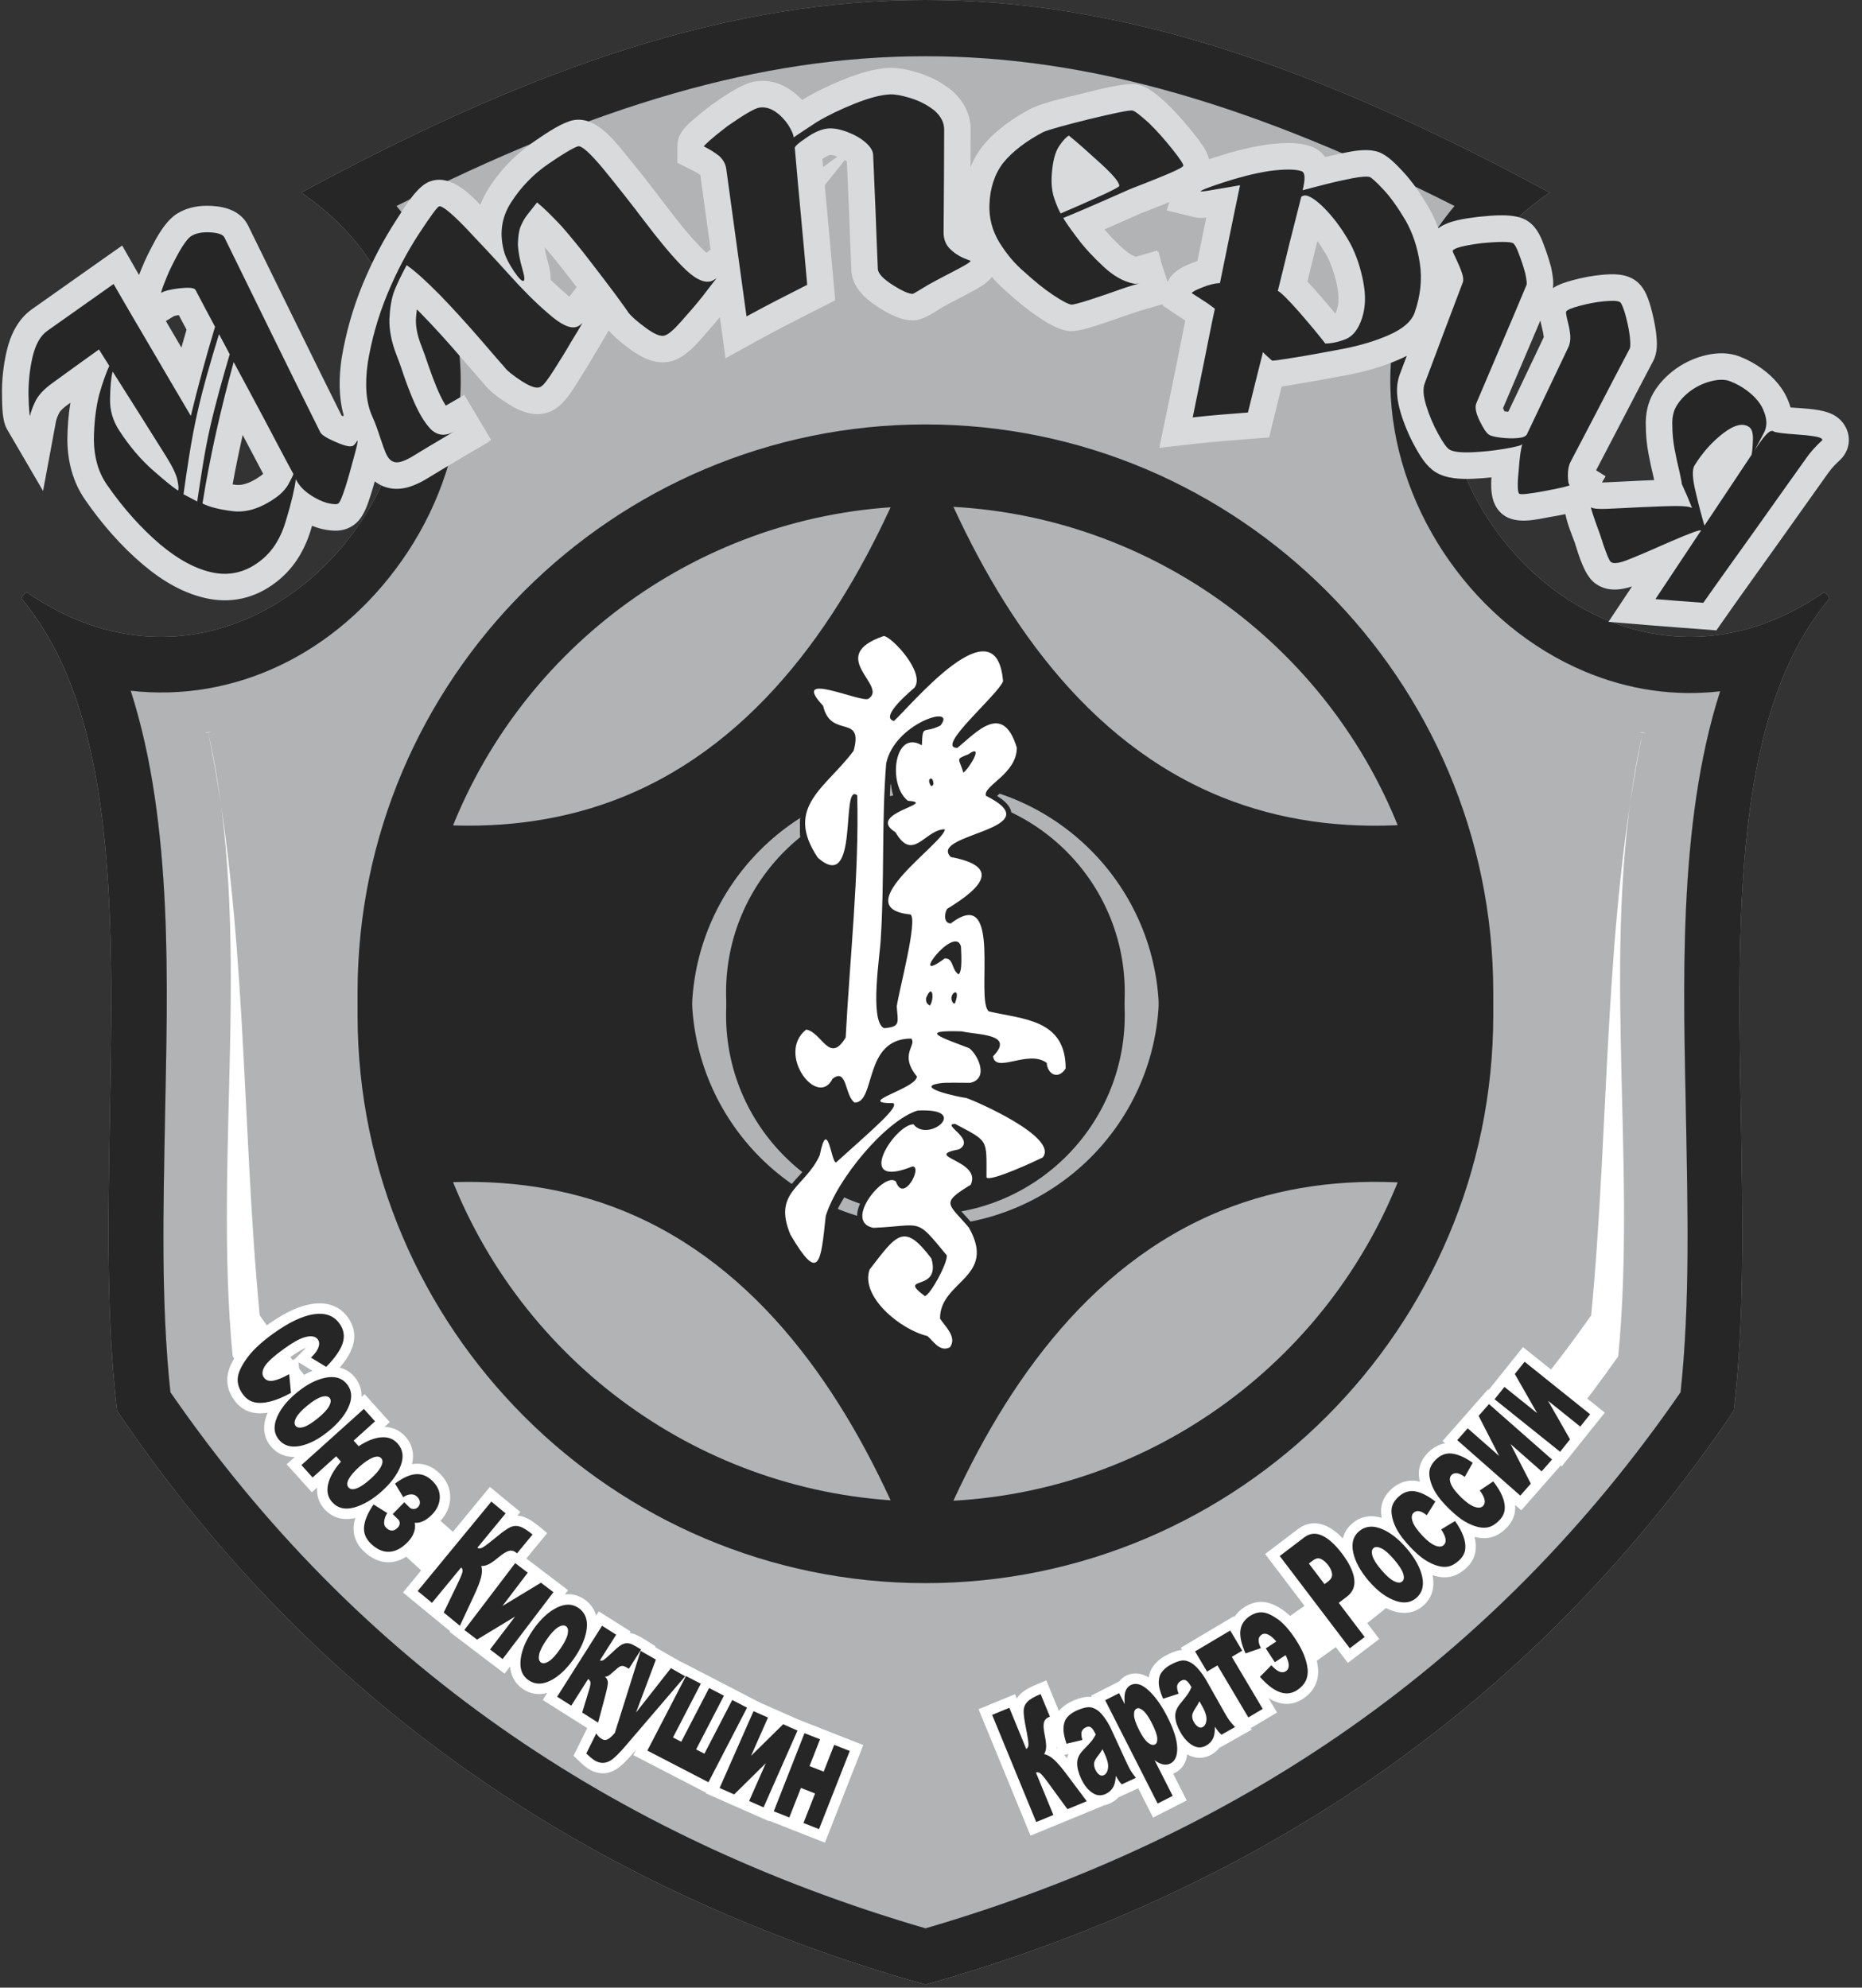
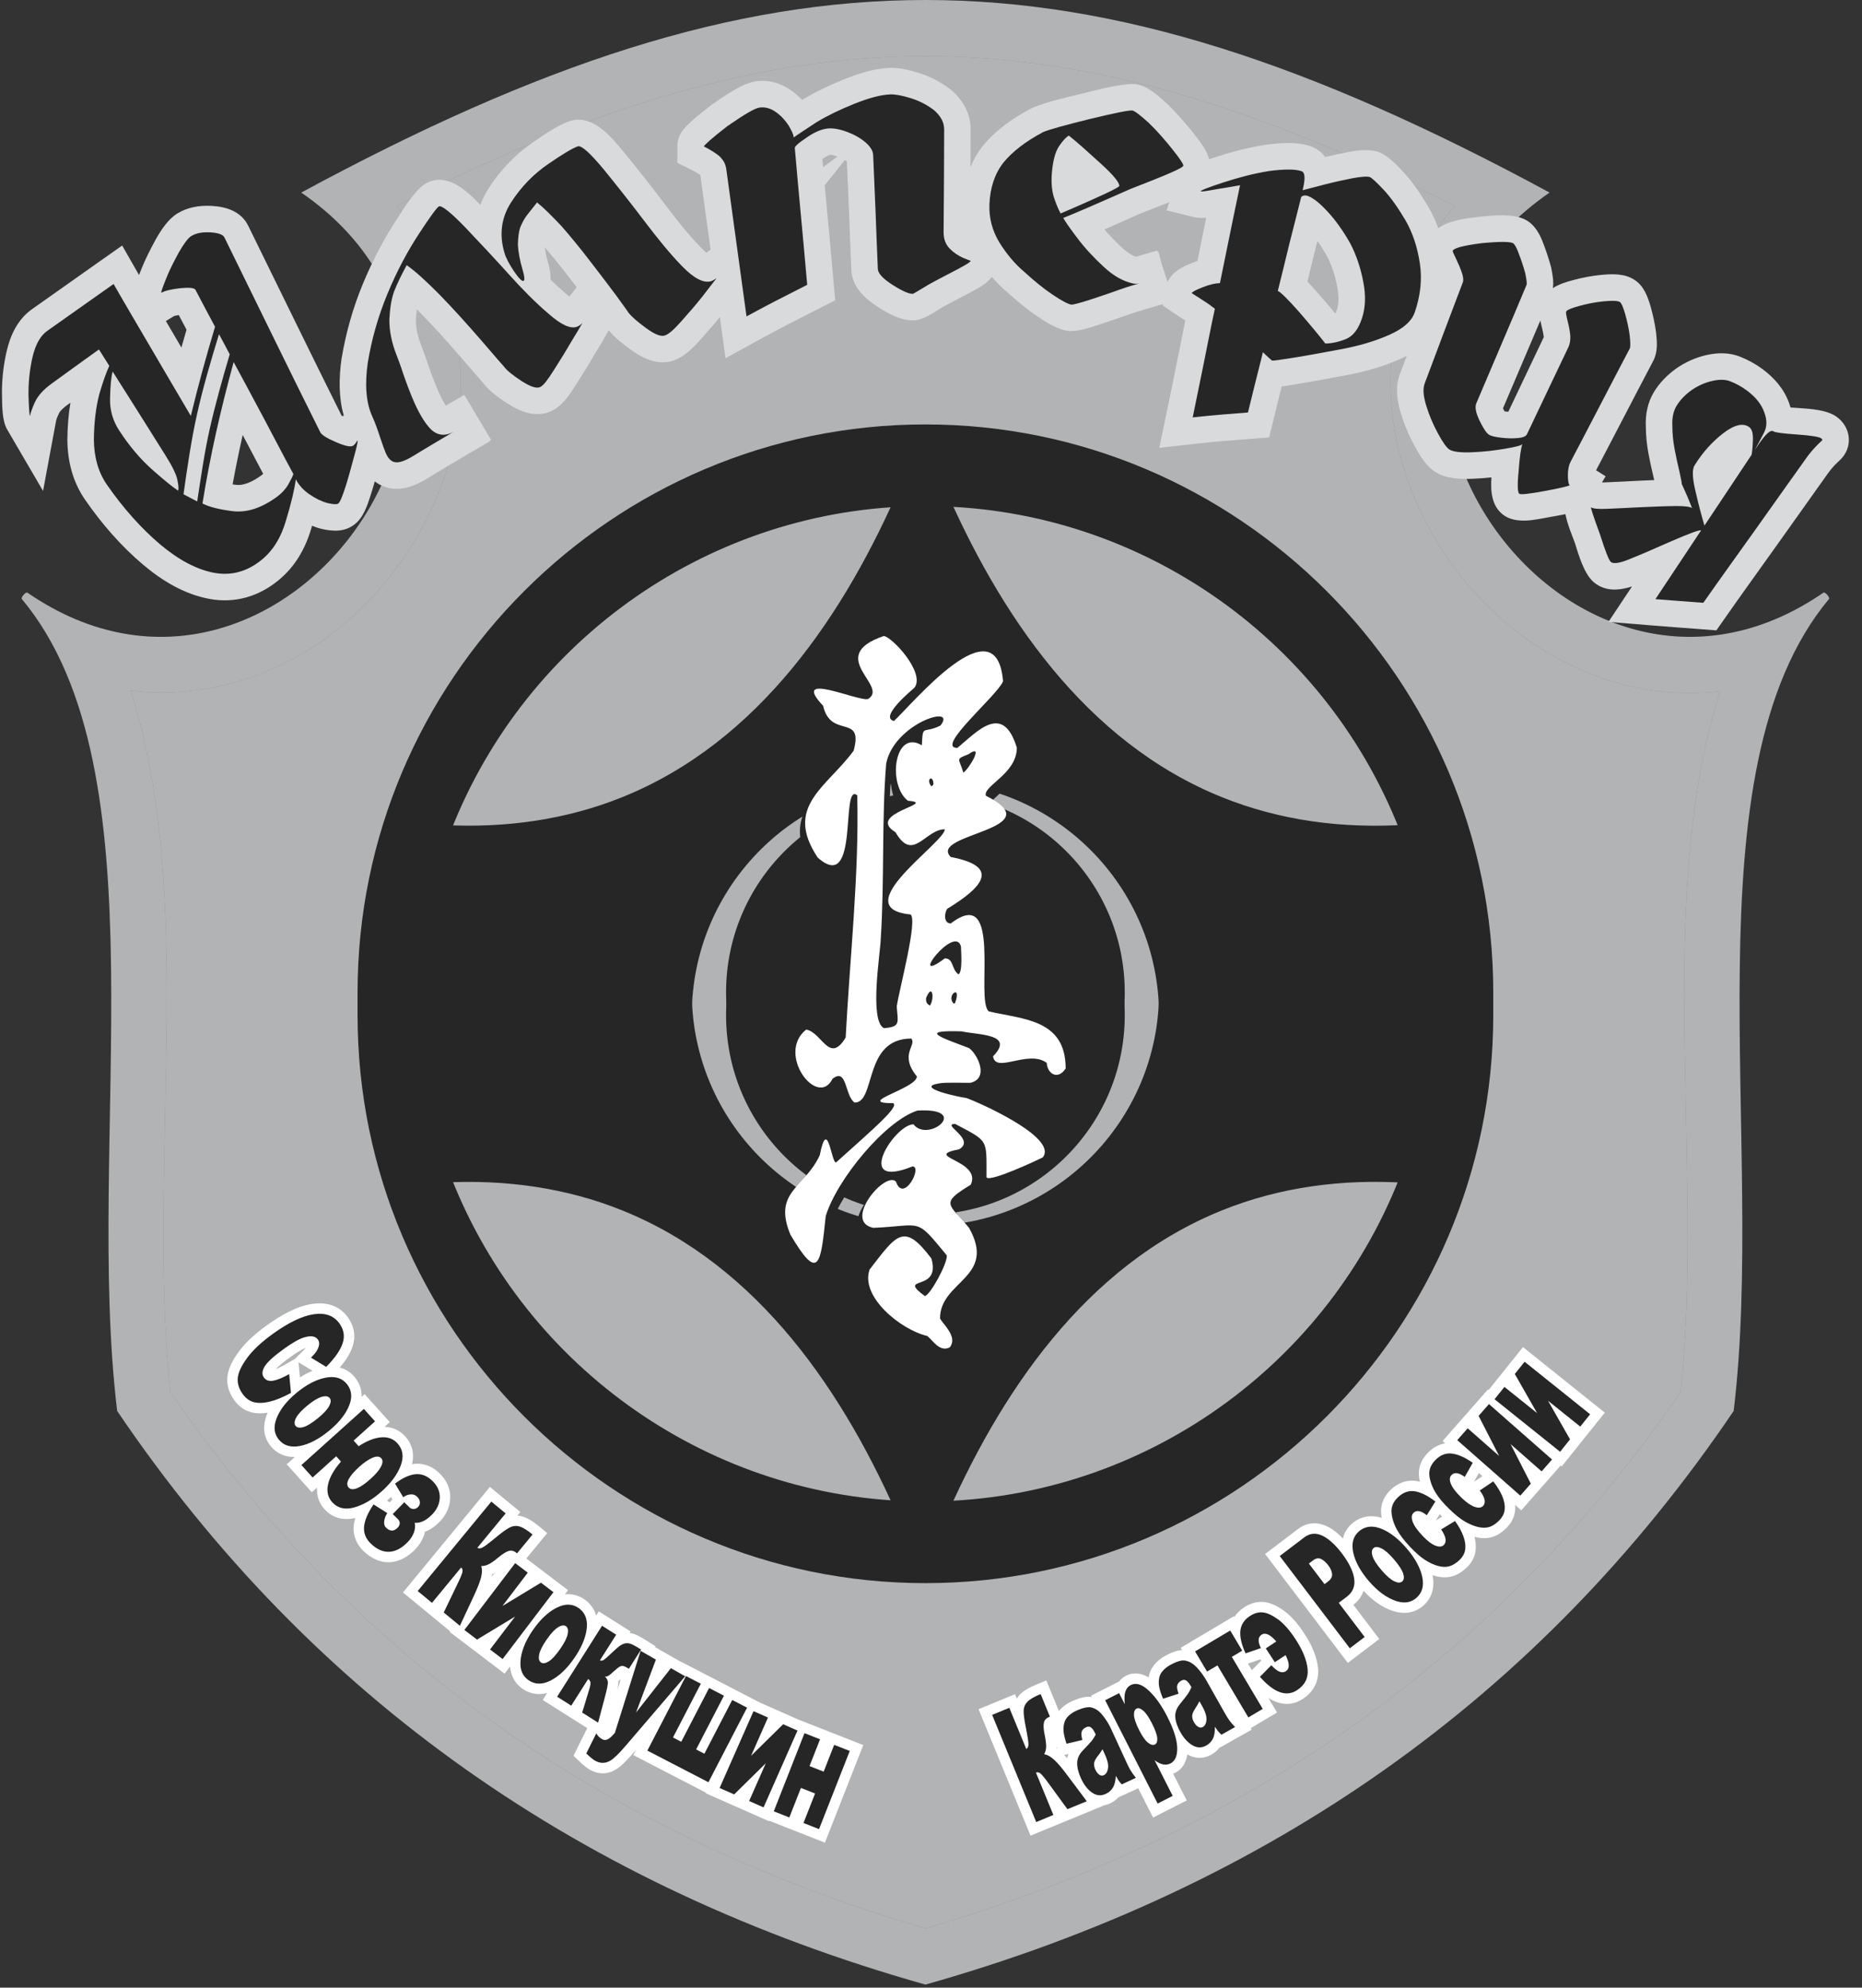
<svg xmlns="http://www.w3.org/2000/svg" width="89" height="95" viewBox="0 0 89 95" fill="none">
  <rect x="0" y="0" width="89" height="95" fill="#333333" stroke="none" />
  <path fill-rule="evenodd" clip-rule="evenodd" d="M5.6 67.436C14.909 81.194 27.864 90.233 44.233 94.854C60.602 90.233 73.557 81.194 82.866 67.436C84.424 54.558 80.567 36.837 87.421 28.631C87.48 28.558 87.245 28.286 87.159 28.324C74.902 36.769 61.636 17.766 74.067 9.204C51.39 -3.068 37.076 -3.068 14.399 9.204C26.83 17.766 13.564 36.769 1.307 28.324C1.221 28.286 0.987 28.558 1.044 28.631C7.899 36.837 4.042 54.558 5.6 67.436Z" fill="#B1B3B4" />
  <path fill-rule="evenodd" clip-rule="evenodd" d="M69.525 9.845C50.62 0.302 37.854 0.301 18.949 9.845C21.05 12.351 22.191 15.479 21.999 18.949C21.843 21.767 20.82 24.504 19.199 26.805C16.033 31.299 11.165 33.574 6.246 33.013C8.317 39.422 7.996 47.396 7.888 53.403C7.81 57.725 7.684 62.228 8.145 66.541C17.053 79.45 29.223 87.779 44.237 92.167C59.252 87.779 71.422 79.45 80.329 66.541C80.79 62.228 80.664 57.725 80.587 53.403C80.479 47.404 80.158 39.443 82.22 33.039C80.082 33.286 77.887 32.993 75.74 32.09C73.135 30.995 70.898 29.108 69.276 26.805C67.655 24.504 66.632 21.767 66.476 18.949C66.284 15.479 67.425 12.351 69.525 9.845Z" fill="#868789" />
  <path fill-rule="evenodd" clip-rule="evenodd" d="M69.525 9.845C50.62 0.301 37.854 0.301 18.949 9.845C21.05 12.351 22.191 15.479 21.999 18.949C21.843 21.767 20.82 24.504 19.199 26.804C16.033 31.299 11.165 33.573 6.246 33.013C8.317 39.421 7.996 47.395 7.888 53.403C7.81 57.724 7.684 62.228 8.145 66.541C17.053 79.449 29.223 87.778 44.237 92.166C59.252 87.778 71.422 79.449 80.329 66.541C80.79 62.228 80.664 57.724 80.587 53.403C80.479 47.404 80.158 39.443 82.22 33.039C80.082 33.286 77.887 32.993 75.74 32.09C73.135 30.995 70.898 29.108 69.276 26.804C67.655 24.504 66.632 21.767 66.476 18.949C66.284 15.479 67.425 12.351 69.525 9.845Z" fill="#B1B3B4" />
-   <path fill-rule="evenodd" clip-rule="evenodd" d="M69.525 9.845C50.62 0.301 37.854 0.301 18.949 9.845C21.05 12.351 22.191 15.479 21.999 18.949C21.843 21.767 20.82 24.504 19.199 26.804C16.033 31.299 11.165 33.573 6.247 33.013C8.317 39.421 7.996 47.395 7.888 53.403C7.811 57.724 7.684 62.228 8.145 66.541C17.053 79.449 29.223 87.778 44.237 92.166C59.252 87.778 71.422 79.449 80.329 66.541C80.79 62.228 80.664 57.724 80.587 53.403C80.479 47.404 80.158 39.443 82.22 33.039C80.082 33.286 77.887 32.993 75.74 32.09C73.135 30.995 70.898 29.108 69.276 26.804C67.655 24.504 66.632 21.767 66.476 18.949C66.284 15.479 67.425 12.351 69.525 9.845ZM5.6 67.436C14.909 81.194 27.864 90.233 44.233 94.854C60.602 90.233 73.557 81.194 82.866 67.436C84.424 54.557 80.567 36.837 87.422 28.631C87.48 28.557 87.245 28.286 87.159 28.324C74.902 36.769 61.636 17.766 74.067 9.204C51.39 -3.068 37.076 -3.068 14.399 9.204C26.83 17.766 13.564 36.769 1.307 28.324C1.221 28.286 0.987 28.557 1.045 28.631C7.899 36.837 4.042 54.557 5.6 67.436Z" fill="#262626" />
  <path fill-rule="evenodd" clip-rule="evenodd" d="M44.233 21.383C59.183 21.383 71.375 33.575 71.375 48.525C71.375 63.474 59.183 75.666 44.233 75.666C29.284 75.666 17.091 63.474 17.091 48.525C17.091 33.575 29.284 21.383 44.233 21.383ZM21.249 40.531C24.156 40.676 27.049 40.287 29.76 39.191C36.281 36.555 40.385 30.454 43.07 24.216C33.167 24.687 24.511 31.193 21.249 40.531ZM43.07 72.833C40.385 66.595 36.282 60.494 29.761 57.858C27.049 56.762 24.156 56.373 21.249 56.518C24.511 65.855 33.167 72.362 43.07 72.833ZM67.211 56.534C64.192 56.344 61.21 56.717 58.39 57.857C51.864 60.495 47.76 66.603 45.074 72.846C55.096 72.501 63.905 65.975 67.211 56.534ZM45.074 24.203C47.76 30.446 51.864 36.554 58.391 39.193C61.21 40.332 64.192 40.705 67.211 40.515C63.905 31.073 55.095 24.548 45.074 24.203ZM44.233 37.357C38.066 37.357 33.066 42.357 33.066 48.525C33.066 54.692 38.066 59.692 44.233 59.692C50.401 59.692 55.4 54.692 55.4 48.525C55.4 42.357 50.401 37.357 44.233 37.357ZM44.233 38.997C49.495 38.997 53.761 43.262 53.761 48.525C53.761 53.787 49.495 58.053 44.233 58.053C38.971 58.053 34.705 53.787 34.705 48.525C34.705 43.262 38.971 38.997 44.233 38.997Z" fill="#262626" />
  <path fill-rule="evenodd" clip-rule="evenodd" d="M44.233 20.286C59.183 20.286 71.375 32.478 71.375 47.427C71.375 62.377 59.183 74.569 44.233 74.569C29.284 74.569 17.091 62.377 17.091 47.427C17.091 32.478 29.284 20.286 44.233 20.286ZM21.249 39.434C24.156 39.579 27.049 39.19 29.76 38.094C36.281 35.458 40.385 29.357 43.07 23.119C33.167 23.59 24.511 30.096 21.249 39.434ZM43.07 71.736C40.385 65.498 36.282 59.397 29.761 56.761C27.049 55.665 24.156 55.276 21.249 55.421C24.511 64.758 33.167 71.264 43.07 71.736ZM67.211 55.437C64.192 55.247 61.21 55.62 58.39 56.76C51.864 59.398 47.76 65.506 45.074 71.749C55.096 71.404 63.905 64.878 67.211 55.437ZM45.074 23.106C47.76 29.349 51.864 35.457 58.391 38.095C61.21 39.235 64.192 39.608 67.211 39.418C63.905 29.976 55.095 23.451 45.074 23.106ZM44.233 36.26C38.066 36.26 33.066 41.26 33.066 47.427C33.066 53.595 38.066 58.594 44.233 58.594C50.401 58.594 55.4 53.595 55.4 47.427C55.4 41.26 50.401 36.26 44.233 36.26ZM44.233 37.899C49.495 37.899 53.761 42.165 53.761 47.427C53.761 52.69 49.495 56.955 44.233 56.955C38.971 56.955 34.705 52.69 34.705 47.427C34.705 42.165 38.971 37.899 44.233 37.899Z" fill="#262626" />
  <path fill-rule="evenodd" clip-rule="evenodd" d="M44.233 38.149C49.358 38.149 53.512 42.303 53.512 47.428C53.512 52.552 49.358 56.706 44.233 56.706C39.109 56.706 34.955 52.552 34.955 47.428C34.955 42.303 39.109 38.149 44.233 38.149ZM44.233 36.011C50.538 36.011 55.65 41.122 55.65 47.428C55.65 53.733 50.538 58.844 44.233 58.844C37.928 58.844 32.816 53.733 32.816 47.428C32.816 41.122 37.928 36.011 44.233 36.011ZM44.693 22.846C55.307 23.043 64.312 30.022 67.543 39.615L67.462 39.651C57.311 40.385 49.722 34.783 44.693 22.846ZM67.55 55.219C64.325 64.823 55.314 71.812 44.693 72.009C49.721 60.072 57.311 54.47 67.462 55.204L67.55 55.219ZM43.454 72.001C32.961 71.671 24.09 64.713 20.906 55.19C30.945 54.553 38.461 60.156 43.454 72.001ZM20.906 39.665C24.09 30.142 32.961 23.184 43.454 22.854C38.461 34.699 30.945 40.302 20.906 39.665ZM44.233 20.535C59.045 20.535 71.125 32.616 71.125 47.428C71.125 62.239 59.045 74.32 44.233 74.32C29.421 74.32 17.341 62.239 17.341 47.428C17.341 32.616 29.421 20.535 44.233 20.535Z" fill="#262626" />
-   <path fill-rule="evenodd" clip-rule="evenodd" d="M46.232 54.31C46.392 54.609 46.364 54.919 45.971 55.147L45.935 55.168L45.895 55.176C45.857 55.183 45.781 55.199 45.701 55.217C45.84 55.29 45.977 55.362 46.109 55.447C46.575 55.745 46.886 56.172 46.625 56.733L46.593 56.802L46.529 56.842C46.41 56.914 45.685 57.344 45.679 57.502C45.677 57.573 45.817 57.74 45.859 57.79C46.068 58.037 46.294 58.269 46.504 58.517L46.519 58.535L46.53 58.556C46.904 59.215 47.115 59.935 46.746 60.646C46.316 61.475 45.229 61.963 45.182 62.949C45.216 63.001 45.258 63.053 45.294 63.098C45.37 63.197 45.447 63.294 45.517 63.398C45.762 63.76 45.893 64.174 45.594 64.553L45.559 64.597L45.51 64.622C45.336 64.709 45.151 64.733 44.963 64.68C44.784 64.628 44.635 64.515 44.503 64.387C44.41 64.299 44.307 64.17 44.208 64.084C42.903 63.748 40.798 62.104 41.33 60.598L41.343 60.56L41.368 60.528C41.663 60.146 41.964 59.729 42.295 59.377C42.528 59.129 42.818 58.876 43.174 58.85C43.812 58.804 44.383 59.557 44.72 60.007L44.748 60.044L44.761 60.088C44.804 60.239 44.833 60.395 44.837 60.547C44.922 60.359 44.985 60.192 45.002 60.089C44.758 59.791 44.508 59.475 44.243 59.2C44.117 59.069 43.964 58.922 43.788 58.862C43.599 58.798 43.34 58.82 43.144 58.835C42.68 58.871 42.224 58.917 41.757 58.937H41.727L41.697 58.931C41.422 58.876 41.171 58.741 41.045 58.479C40.815 57.997 41.14 57.374 41.43 56.99C41.61 56.75 41.963 56.372 42.328 56.218C42.192 56.179 42.074 56.103 41.989 55.979C41.669 55.508 42.124 54.743 42.414 54.364C42.461 54.304 42.514 54.238 42.573 54.171C42.064 54.614 41.595 55.134 41.271 55.533C40.682 56.26 39.994 57.271 39.713 58.174C39.66 58.689 39.614 59.232 39.514 59.738C39.457 60.033 39.353 60.499 39.016 60.59C38.733 60.667 38.485 60.44 38.315 60.245C38.033 59.924 37.781 59.505 37.565 59.137L37.557 59.123L37.55 59.107C37.276 58.449 37.141 57.77 37.483 57.11C37.668 56.752 37.957 56.458 38.224 56.161C38.511 55.842 38.761 55.53 38.943 55.139C38.999 54.85 39.11 54.189 39.487 54.211C39.798 54.229 39.898 54.698 39.966 54.939C39.979 54.986 40.002 55.077 40.028 55.166C40.598 54.656 41.174 54.149 41.729 53.625C41.826 53.533 42.176 53.202 42.366 52.971C42.123 52.954 41.865 52.89 41.829 52.667C41.788 52.418 42.056 52.278 42.238 52.183C42.448 52.075 42.667 51.979 42.88 51.876C42.992 51.822 43.399 51.621 43.537 51.485C43.291 51.149 43.126 50.766 43.199 50.337C43.223 50.198 43.268 50.077 43.318 49.946C43.322 49.937 43.328 49.92 43.336 49.9C41.468 50.106 42.148 52.949 40.85 52.949H40.775L40.713 52.907C40.477 52.752 40.365 52.458 40.278 52.202C40.25 52.116 40.142 51.756 40.071 51.683C40.047 51.69 40.014 51.712 39.986 51.731C39.847 51.981 39.636 52.181 39.34 52.222C38.977 52.272 38.635 52.06 38.393 51.809C38.12 51.527 37.92 51.149 37.828 50.769C37.667 50.107 37.83 49.451 38.378 49.015L38.465 48.946L38.574 48.964C38.869 49.012 39.098 49.209 39.301 49.415C39.399 49.513 39.68 49.839 39.817 49.854C39.933 49.867 40.097 49.637 40.175 49.514C40.345 46.326 40.682 43.121 40.732 39.924C40.675 40.491 40.544 41.33 40.047 41.549C39.641 41.728 39.214 41.437 38.921 41.178L38.897 41.156L38.879 41.13C38.389 40.395 38.057 39.566 38.335 38.685C38.517 38.11 38.92 37.623 39.32 37.185C39.747 36.718 40.195 36.278 40.574 35.77C40.621 35.591 40.709 35.205 40.574 35.086C40.517 35.035 40.411 35.003 40.339 34.981C40.193 34.937 40.049 34.901 39.907 34.841C39.464 34.652 39.232 34.308 39.117 33.858C38.89 33.615 38.504 33.173 38.719 32.854C38.874 32.626 39.207 32.654 39.444 32.69C39.734 32.735 40.03 32.819 40.313 32.898C40.486 32.947 41.194 33.166 41.402 33.17C41.428 33.151 41.452 33.125 41.459 33.098C41.492 32.946 41.154 32.465 41.073 32.329C40.914 32.065 40.765 31.769 40.77 31.452C40.781 30.728 41.578 30.363 42.161 30.163L42.21 30.146L42.261 30.15C42.662 30.18 43.301 30.929 43.524 31.232C43.809 31.621 44.185 32.262 44.032 32.776C44.186 32.625 44.342 32.476 44.501 32.33C45.122 31.762 46.443 30.603 47.362 30.948C47.984 31.18 48.144 31.959 48.192 32.542L48.197 32.6L48.176 32.654C48.088 32.877 47.84 33.157 47.681 33.337C47.425 33.626 47.155 33.906 46.89 34.188C46.757 34.329 46.25 34.863 45.967 35.244C46.035 35.185 46.103 35.126 46.171 35.068C46.576 34.725 47.152 34.262 47.717 34.331C48.364 34.411 48.674 35.119 48.84 35.665L48.851 35.701V35.738C48.851 36.375 48.502 36.861 48.061 37.282C47.974 37.365 47.547 37.725 47.407 37.9C47.831 38.125 48.417 38.505 48.337 39.001C48.246 39.567 47.267 39.89 46.804 40.065C46.5 40.181 46.174 40.295 45.886 40.443C45.828 40.473 45.565 40.619 45.556 40.692C45.556 40.702 45.565 40.718 45.577 40.734C46.136 40.844 47.072 41.086 47.164 41.728C47.22 42.121 46.931 42.479 46.666 42.734C46.316 43.069 45.873 43.363 45.458 43.617C45.436 43.669 45.418 43.775 45.425 43.843C45.782 43.592 46.26 43.354 46.671 43.575C47.348 43.94 47.31 45.401 47.308 46.059C47.306 46.337 47.254 47.838 47.4 48.117C47.651 48.173 47.904 48.22 48.156 48.268C48.916 48.414 49.785 48.587 50.391 49.099C50.989 49.603 51.187 50.309 51.187 51.069V51.143L51.147 51.205C50.691 51.906 49.92 51.657 49.797 50.947C49.758 50.925 49.716 50.907 49.672 50.893C49.452 50.821 49.192 50.839 48.966 50.873C48.702 50.913 48.443 50.983 48.18 51.026C47.935 51.066 47.646 51.089 47.437 50.928C47.307 50.827 47.241 50.681 47.22 50.521L47.203 50.4L47.288 50.313C47.335 50.265 47.58 49.995 47.544 49.912C47.481 49.766 46.796 49.672 46.652 49.653C46.413 49.62 46.167 49.594 45.93 49.544C45.851 49.541 45.701 49.537 45.54 49.536C45.884 49.673 46.283 49.814 46.412 49.863L46.444 49.876L46.472 49.897C46.684 50.056 46.865 50.324 46.974 50.563C47.245 51.158 47.174 51.828 46.436 51.998L46.408 52.005L46.378 52.005C46.038 52.002 45.696 51.998 45.355 52C45.301 52 45.246 52 45.191 52.003C45.568 52.112 46.053 52.213 46.22 52.233L46.245 52.236L46.268 52.244C46.53 52.331 46.815 52.465 47.066 52.581C47.508 52.784 47.945 53.005 48.368 53.246C48.8 53.491 49.256 53.777 49.626 54.109C49.908 54.362 50.242 54.736 50.183 55.146C50.165 55.27 50.113 55.381 50.035 55.478L50.001 55.521L49.952 55.545C49.532 55.755 49.083 55.951 48.649 56.13C48.345 56.256 48.029 56.382 47.714 56.474C47.492 56.54 47.115 56.65 46.95 56.421L46.903 56.356V56.275C46.903 55.928 46.916 55.566 46.896 55.219C46.887 55.065 46.869 54.877 46.789 54.741C46.71 54.609 46.559 54.507 46.431 54.428C46.366 54.388 46.3 54.349 46.232 54.31ZM44.376 61.399C44.299 61.443 44.218 61.477 44.133 61.509C44.12 61.514 44.101 61.52 44.08 61.528C44.118 61.563 44.164 61.6 44.206 61.634C44.256 61.576 44.314 61.495 44.376 61.399ZM42.91 56.228C42.943 56.248 42.973 56.272 43 56.3L43.041 56.34L43.06 56.395C43.071 56.429 43.111 56.529 43.145 56.56C43.255 56.53 43.42 56.259 43.484 56.069C43.313 56.131 43.112 56.194 42.91 56.228ZM43.489 53.512C43.547 53.498 43.605 53.49 43.663 53.49H43.785L43.859 53.586C43.925 53.671 44.01 53.723 44.114 53.747C44.193 53.764 44.276 53.764 44.356 53.752C44.488 53.731 44.627 53.676 44.735 53.597C44.767 53.574 44.853 53.501 44.867 53.454C44.83 53.415 44.699 53.378 44.658 53.369C44.424 53.315 44.141 53.317 43.899 53.329C43.765 53.374 43.628 53.436 43.489 53.512ZM45.703 45.905C45.702 45.671 45.686 45.416 45.683 45.281C45.679 45.268 45.673 45.254 45.668 45.246C45.554 45.233 45.28 45.457 45.168 45.558C45.317 45.561 45.454 45.604 45.564 45.707C45.624 45.764 45.667 45.833 45.703 45.905ZM46.14 36.445C46.16 36.416 46.181 36.385 46.2 36.355C46.171 36.367 46.143 36.379 46.118 36.39C46.125 36.41 46.133 36.428 46.14 36.445ZM42.322 48.886C42.438 48.873 42.62 48.846 42.644 48.81C42.682 48.753 42.619 48.205 42.613 48.123L42.611 48.095L42.615 48.068C42.658 47.779 42.729 47.481 42.792 47.195C42.882 46.786 42.974 46.379 43.06 45.97C43.121 45.68 43.402 44.333 43.354 43.941C43.024 43.898 42.641 43.801 42.411 43.561C42.396 43.999 42.376 44.437 42.348 44.875C42.34 45.148 42.3 45.443 42.271 45.716C42.228 46.127 42.187 46.538 42.16 46.951C42.132 47.395 42.112 47.877 42.162 48.319C42.174 48.424 42.224 48.767 42.322 48.886ZM42.441 42.346C42.726 41.854 43.209 41.379 43.486 41.103C43.592 40.997 43.952 40.66 44.285 40.33C44.063 40.487 43.825 40.633 43.563 40.644C43.127 40.66 42.826 40.303 42.62 39.96C42.569 39.926 42.518 39.889 42.469 39.848C42.458 40.68 42.454 41.513 42.441 42.346ZM42.49 38.811C42.63 38.698 42.795 38.609 42.935 38.54C43.017 38.499 43.1 38.461 43.184 38.423C42.815 38.099 42.638 37.581 42.589 37.105C42.583 37.044 42.578 36.978 42.576 36.91C42.533 37.543 42.507 38.177 42.49 38.811ZM43.391 35.26C43.537 35.219 43.686 35.222 43.829 35.257C43.842 35.113 43.867 34.967 43.928 34.857C43.868 34.894 43.809 34.932 43.753 34.971C43.628 35.058 43.506 35.154 43.391 35.259V35.26ZM44.396 34.617C44.508 34.593 44.612 34.559 44.715 34.515C44.632 34.534 44.549 34.56 44.509 34.574C44.471 34.587 44.433 34.602 44.396 34.617Z" fill="#262626" />
  <path fill-rule="evenodd" clip-rule="evenodd" d="M46.232 54.709C46.392 55.007 46.364 55.317 45.971 55.545L45.935 55.566L45.895 55.575C45.857 55.582 45.781 55.597 45.701 55.616C45.84 55.689 45.977 55.761 46.109 55.845C46.575 56.143 46.886 56.57 46.625 57.132L46.593 57.201L46.529 57.24C46.41 57.312 45.685 57.742 45.679 57.901C45.677 57.972 45.817 58.139 45.859 58.189C46.068 58.435 46.294 58.668 46.504 58.916L46.519 58.934L46.53 58.954C46.904 59.614 47.115 60.334 46.746 61.045C46.316 61.873 45.229 62.362 45.182 63.348C45.216 63.399 45.258 63.451 45.294 63.497C45.37 63.595 45.447 63.693 45.517 63.797C45.762 64.159 45.893 64.573 45.594 64.952L45.559 64.995L45.51 65.02C45.336 65.107 45.151 65.132 44.963 65.078C44.784 65.027 44.635 64.913 44.503 64.786C44.41 64.697 44.307 64.568 44.208 64.483C42.903 64.146 40.798 62.502 41.33 60.996L41.343 60.958L41.368 60.926C41.663 60.544 41.964 60.127 42.295 59.776C42.528 59.528 42.818 59.274 43.174 59.248C43.812 59.202 44.383 59.955 44.72 60.405L44.748 60.442L44.761 60.487C44.804 60.638 44.833 60.794 44.837 60.946C44.922 60.757 44.985 60.59 45.002 60.487C44.758 60.189 44.508 59.874 44.243 59.599C44.117 59.467 43.964 59.32 43.788 59.261C43.599 59.196 43.34 59.218 43.144 59.233C42.68 59.27 42.224 59.315 41.757 59.336H41.727L41.697 59.33C41.422 59.275 41.171 59.14 41.045 58.877C40.815 58.396 41.14 57.773 41.43 57.388C41.61 57.149 41.963 56.77 42.328 56.617C42.192 56.577 42.074 56.502 41.989 56.377C41.669 55.907 42.124 55.142 42.414 54.762C42.461 54.702 42.514 54.636 42.573 54.569C42.064 55.012 41.595 55.532 41.271 55.932C40.682 56.659 39.994 57.669 39.713 58.573C39.66 59.087 39.614 59.63 39.514 60.137C39.457 60.432 39.353 60.898 39.016 60.989C38.733 61.066 38.485 60.838 38.315 60.644C38.033 60.323 37.781 59.903 37.565 59.536L37.557 59.521L37.55 59.505C37.276 58.847 37.141 58.168 37.483 57.508C37.668 57.151 37.957 56.856 38.224 56.559C38.511 56.24 38.761 55.929 38.943 55.538C38.999 55.249 39.11 54.588 39.487 54.609C39.798 54.627 39.898 55.097 39.966 55.337C39.979 55.384 40.002 55.476 40.028 55.565C40.598 55.055 41.174 54.547 41.729 54.023C41.826 53.932 42.176 53.6 42.366 53.37C42.123 53.352 41.865 53.289 41.829 53.065C41.788 52.817 42.056 52.676 42.238 52.582C42.448 52.473 42.667 52.377 42.88 52.275C42.992 52.22 43.399 52.019 43.537 51.884C43.291 51.548 43.126 51.164 43.199 50.736C43.223 50.597 43.268 50.475 43.318 50.345C43.322 50.335 43.328 50.318 43.336 50.298C41.468 50.505 42.148 53.347 40.85 53.347H40.775L40.713 53.306C40.477 53.151 40.365 52.857 40.278 52.6C40.25 52.515 40.142 52.155 40.071 52.082C40.047 52.089 40.014 52.11 39.986 52.129C39.847 52.38 39.636 52.579 39.34 52.62C38.977 52.671 38.635 52.459 38.393 52.207C38.12 51.925 37.92 51.547 37.828 51.167C37.667 50.506 37.83 49.849 38.378 49.413L38.465 49.344L38.574 49.362C38.869 49.41 39.098 49.607 39.301 49.813C39.399 49.912 39.68 50.237 39.817 50.253C39.933 50.266 40.097 50.035 40.175 49.912C40.345 46.725 40.682 43.52 40.732 40.323C40.675 40.889 40.544 41.729 40.047 41.948C39.641 42.127 39.214 41.836 38.921 41.576L38.897 41.555L38.879 41.528C38.389 40.794 38.057 39.964 38.335 39.083C38.517 38.508 38.92 38.021 39.32 37.583C39.747 37.117 40.195 36.676 40.574 36.169C40.621 35.989 40.709 35.603 40.574 35.484C40.517 35.434 40.411 35.401 40.339 35.38C40.193 35.336 40.049 35.3 39.907 35.239C39.464 35.05 39.232 34.707 39.117 34.257C38.89 34.014 38.504 33.571 38.719 33.252C38.874 33.025 39.207 33.052 39.444 33.089C39.734 33.133 40.03 33.217 40.313 33.297C40.486 33.346 41.194 33.564 41.402 33.569C41.428 33.549 41.452 33.524 41.459 33.496C41.492 33.345 41.154 32.863 41.073 32.728C40.914 32.463 40.765 32.167 40.77 31.851C40.781 31.126 41.578 30.761 42.161 30.561L42.21 30.544L42.261 30.548C42.662 30.578 43.301 31.328 43.524 31.631C43.809 32.019 44.185 32.66 44.032 33.174C44.186 33.023 44.342 32.874 44.501 32.729C45.122 32.161 46.443 31.002 47.362 31.346C47.984 31.579 48.144 32.358 48.192 32.941L48.197 32.999L48.176 33.053C48.088 33.276 47.84 33.555 47.681 33.735C47.425 34.025 47.155 34.304 46.89 34.586C46.757 34.728 46.25 35.262 45.967 35.642C46.035 35.583 46.103 35.524 46.171 35.466C46.576 35.124 47.152 34.661 47.717 34.73C48.364 34.809 48.674 35.518 48.84 36.063L48.851 36.099V36.136C48.851 36.774 48.502 37.259 48.061 37.681C47.974 37.763 47.547 38.124 47.407 38.299C47.831 38.524 48.417 38.904 48.337 39.4C48.246 39.965 47.267 40.288 46.804 40.464C46.5 40.579 46.174 40.693 45.886 40.842C45.828 40.871 45.565 41.017 45.556 41.091C45.556 41.101 45.565 41.116 45.577 41.132C46.136 41.243 47.072 41.484 47.164 42.126C47.22 42.52 46.931 42.878 46.666 43.132C46.316 43.468 45.873 43.761 45.458 44.016C45.436 44.067 45.418 44.173 45.425 44.241C45.782 43.99 46.26 43.752 46.671 43.974C47.348 44.339 47.31 45.799 47.308 46.458C47.306 46.736 47.254 48.237 47.4 48.515C47.651 48.571 47.904 48.618 48.156 48.667C48.916 48.813 49.785 48.986 50.391 49.498C50.989 50.002 51.187 50.708 51.187 51.467V51.541L51.147 51.603C50.691 52.304 49.92 52.055 49.797 51.345C49.758 51.324 49.716 51.306 49.672 51.291C49.452 51.219 49.192 51.238 48.966 51.272C48.702 51.312 48.443 51.381 48.18 51.424C47.935 51.464 47.646 51.488 47.437 51.326C47.307 51.226 47.241 51.08 47.22 50.919L47.203 50.799L47.288 50.712C47.335 50.664 47.58 50.393 47.544 50.311C47.481 50.164 46.796 50.071 46.652 50.051C46.413 50.018 46.167 49.992 45.93 49.942C45.851 49.94 45.701 49.935 45.54 49.934C45.884 50.071 46.283 50.213 46.412 50.262L46.444 50.274L46.472 50.295C46.684 50.454 46.865 50.722 46.974 50.961C47.245 51.557 47.174 52.226 46.436 52.397L46.408 52.404L46.378 52.404C46.038 52.401 45.696 52.396 45.355 52.398C45.301 52.398 45.246 52.398 45.191 52.401C45.568 52.51 46.053 52.611 46.22 52.632L46.245 52.635L46.268 52.643C46.53 52.73 46.815 52.864 47.066 52.979C47.508 53.183 47.945 53.403 48.368 53.644C48.8 53.89 49.256 54.176 49.626 54.508C49.908 54.76 50.242 55.135 50.183 55.545C50.165 55.668 50.113 55.78 50.035 55.877L50.001 55.919L49.952 55.944C49.532 56.154 49.083 56.35 48.649 56.529C48.345 56.655 48.029 56.78 47.714 56.873C47.492 56.938 47.115 57.049 46.95 56.82L46.903 56.754V56.674C46.903 56.326 46.916 55.964 46.896 55.618C46.887 55.464 46.869 55.275 46.789 55.14C46.71 55.008 46.559 54.906 46.431 54.826C46.366 54.786 46.3 54.747 46.232 54.709ZM44.376 61.797C44.299 61.841 44.218 61.876 44.133 61.907C44.12 61.912 44.101 61.919 44.08 61.926C44.118 61.961 44.164 61.998 44.206 62.032C44.256 61.974 44.314 61.893 44.376 61.797ZM42.91 56.627C42.943 56.647 42.973 56.671 43 56.698L43.041 56.739L43.06 56.794C43.071 56.827 43.111 56.928 43.145 56.959C43.255 56.929 43.42 56.658 43.484 56.468C43.313 56.53 43.112 56.592 42.91 56.627ZM43.489 53.911C43.547 53.896 43.605 53.889 43.663 53.889H43.785L43.859 53.985C43.925 54.069 44.01 54.122 44.114 54.145C44.193 54.163 44.276 54.162 44.356 54.15C44.488 54.13 44.627 54.075 44.735 53.996C44.767 53.972 44.853 53.899 44.867 53.853C44.83 53.813 44.699 53.777 44.658 53.767C44.424 53.714 44.141 53.715 43.899 53.728C43.765 53.773 43.628 53.835 43.489 53.911ZM45.703 46.304C45.702 46.069 45.686 45.814 45.683 45.68C45.679 45.667 45.673 45.653 45.668 45.644C45.554 45.632 45.28 45.855 45.168 45.956C45.317 45.959 45.454 46.002 45.564 46.106C45.624 46.163 45.667 46.231 45.703 46.304ZM46.14 36.844C46.16 36.814 46.181 36.784 46.2 36.753C46.171 36.765 46.143 36.777 46.118 36.789C46.125 36.808 46.133 36.827 46.14 36.844ZM42.322 49.285C42.438 49.271 42.62 49.245 42.644 49.208C42.682 49.152 42.619 48.603 42.613 48.521L42.611 48.494L42.615 48.467C42.658 48.177 42.729 47.879 42.792 47.593C42.882 47.185 42.974 46.777 43.06 46.368C43.121 46.078 43.402 44.731 43.354 44.34C43.024 44.296 42.641 44.2 42.411 43.96C42.396 44.398 42.376 44.836 42.348 45.273C42.34 45.547 42.3 45.841 42.271 46.114C42.228 46.526 42.187 46.937 42.16 47.35C42.132 47.793 42.112 48.275 42.162 48.717C42.174 48.823 42.224 49.165 42.322 49.285ZM42.441 42.745C42.726 42.253 43.209 41.778 43.486 41.501C43.592 41.395 43.952 41.059 44.285 40.729C44.063 40.886 43.825 41.032 43.563 41.042C43.127 41.059 42.826 40.702 42.62 40.358C42.569 40.324 42.518 40.287 42.469 40.246C42.458 41.079 42.454 41.912 42.441 42.745ZM42.49 39.209C42.63 39.096 42.795 39.008 42.935 38.938C43.017 38.897 43.1 38.859 43.184 38.822C42.815 38.498 42.638 37.979 42.589 37.504C42.583 37.442 42.578 37.377 42.576 37.309C42.533 37.941 42.507 38.575 42.49 39.209ZM43.391 35.658C43.537 35.617 43.686 35.621 43.829 35.655C43.842 35.511 43.867 35.365 43.928 35.255C43.868 35.292 43.809 35.33 43.753 35.37C43.628 35.456 43.506 35.553 43.391 35.657V35.658ZM44.396 35.016C44.508 34.992 44.612 34.957 44.715 34.913C44.632 34.932 44.549 34.958 44.509 34.973C44.471 34.986 44.433 35 44.396 35.016Z" fill="#262626" />
  <path fill-rule="evenodd" clip-rule="evenodd" d="M46.38 51.754C45.122 51.744 45.122 51.744 44.874 51.783C43.701 51.973 45.798 52.431 46.189 52.479C46.647 52.631 50.613 54.357 49.841 55.32C49.574 55.453 47.324 56.512 47.152 56.273C47.152 54.414 47.267 54.576 45.656 53.718C44.95 53.718 46.666 54.452 45.846 54.929C44.016 55.291 46.952 55.434 46.399 56.626C44.921 57.522 45.331 57.513 46.313 58.676C47.667 61.069 44.931 61.212 44.931 63.014C45.102 63.329 45.789 63.901 45.398 64.397C44.902 64.644 44.588 64.053 44.321 63.853C43.053 63.557 41.108 61.975 41.565 60.678C42.862 59 43.205 58.4 44.521 60.154C44.988 61.803 42.824 60.916 44.206 61.946C44.464 61.899 45.293 60.383 45.255 60.001C43.73 58.152 44.14 58.581 41.746 58.685C40.269 58.39 42.3 55.949 42.824 56.474C43.186 57.532 44.111 55.749 43.615 55.749C40.745 56.912 42.757 53.737 43.663 53.737C44.378 54.653 46.437 52.936 43.854 53.079C42.319 53.566 40.002 56.369 39.468 58.123C39.23 60.402 39.144 61.327 37.78 59.01C36.922 56.95 38.476 56.769 39.182 55.215C39.563 53.308 39.735 55.615 39.964 55.558C41.785 53.918 42.967 52.917 42.7 52.727C40.803 52.727 43.825 52.031 43.825 51.449C42.957 50.381 43.834 49.971 43.558 49.638C41.251 49.638 41.88 52.698 40.85 52.698C40.374 52.383 40.498 51.001 39.792 51.563C39.077 52.994 37.084 50.362 38.533 49.209C39.287 49.332 39.639 50.886 40.421 49.59C40.621 45.776 41.07 41.772 40.974 38.015C40.154 37.329 41.108 42.782 39.087 40.99C37.456 38.549 39.506 37.644 40.803 35.88C41.289 34.087 39.706 35.336 39.344 33.734C37.742 32.028 41.003 33.534 41.489 33.41C42.528 32.791 39.411 31.37 42.242 30.398C42.624 30.426 44.244 32.152 43.711 32.867C43.634 32.943 41.994 34.278 42.728 34.459C43.539 33.734 47.629 28.729 47.944 32.562C47.677 33.239 44.673 35.746 45.76 35.746C46.695 34.983 47.934 33.544 48.602 35.736C48.602 36.995 46.971 37.557 47.124 38.034C50.375 39.655 44.33 39.846 45.446 40.961C47.867 41.419 46.943 42.42 45.284 43.431C45.16 43.555 45.064 44.136 45.446 44.136C47.963 42.21 46.59 47.835 47.267 48.341C48.907 48.722 50.937 48.713 50.937 51.068C50.566 51.64 50.06 51.325 50.032 50.801C49.154 50.143 47.581 51.334 47.467 50.486C48.516 49.409 46.79 49.475 45.961 49.294C43.844 49.227 44.998 49.59 46.323 50.095C46.742 50.41 47.286 51.544 46.38 51.754ZM44.445 48.064C44.244 47.94 44.264 47.835 44.264 47.702C44.578 46.939 44.673 47.759 44.445 48.064ZM45.589 47.969C45.188 47.569 45.999 46.996 45.646 47.95C45.627 47.95 45.608 47.959 45.589 47.969ZM45.808 46.567C45.465 46.31 45.589 45.805 45.16 45.805C43.329 47.178 45.656 44.136 45.932 45.242C45.932 45.404 46.027 46.482 45.808 46.567ZM44.511 37.577C44.235 37.214 44.616 37.014 44.616 37.481C44.578 37.548 44.578 37.548 44.511 37.577ZM46.046 36.928C45.837 36.213 45.646 36.309 46.285 36.051C47.076 35.489 46.313 36.757 46.046 36.928ZM42.252 49.142C41.537 48.789 42.08 45.547 42.099 44.861C42.28 42.039 42.137 39.217 42.357 36.499C42.738 34.564 45.789 33.629 44.95 34.678C44.111 35.098 44.111 34.573 44.063 35.622C42.748 34.831 42.404 37.5 43.396 38.273C44.902 38.387 41.327 38.873 42.805 39.779C43.644 41.238 44.216 39.636 45.16 39.636C45.16 40.275 40.393 43.402 43.52 43.707C43.882 43.945 42.986 47.273 42.862 48.102C42.919 48.894 43.053 49.075 42.252 49.142Z" fill="white" />
  <path fill-rule="evenodd" clip-rule="evenodd" d="M76.571 23.059C76.628 23.059 76.686 23.056 76.733 23.055C77.278 23.034 77.823 23.001 78.368 22.976C78.6 22.965 78.833 22.954 79.067 22.945C79.058 22.905 79.049 22.867 79.041 22.829C78.949 22.452 78.868 22.073 78.796 21.692C78.714 21.256 78.669 20.814 78.667 20.37C78.644 19.808 78.752 19.249 79.041 18.76C79.309 18.308 79.683 17.929 80.107 17.622L80.118 17.614L80.128 17.607C80.57 17.301 81.053 17.085 81.578 16.967C82.106 16.849 82.652 16.844 83.162 17.044C83.547 17.195 83.913 17.395 84.246 17.642C84.811 18.062 85.275 18.591 85.514 19.262C85.541 19.333 85.565 19.404 85.586 19.476C85.726 19.487 85.867 19.494 85.983 19.502C86.527 19.54 87.308 19.589 87.765 19.905C88.42 20.357 88.586 21.241 88.061 21.867C87.964 21.983 87.806 22.114 87.697 22.23C87.584 22.349 87.48 22.473 87.385 22.606C86.56 23.761 85.739 24.919 84.917 26.076C84.097 27.23 83.265 28.375 82.454 29.536L82.039 30.129L81.318 30.073C80.553 30.015 79.787 29.961 79.022 29.898L76.881 29.722L78.007 28.029C77.402 28.226 76.751 28.283 76.209 27.852C75.72 27.463 75.456 26.521 75.269 25.928C75.136 25.572 74.914 25.046 74.825 24.574C74.57 24.63 74.314 24.667 74.087 24.71C73.388 24.84 72.45 25.073 71.836 24.595C71.291 24.17 71.243 23.467 71.288 22.817C70.998 22.848 70.707 22.87 70.416 22.882C69.827 22.907 69.135 22.885 68.62 22.567C68.175 22.293 67.87 21.781 67.625 21.332C67.35 20.831 67.127 20.305 66.959 19.758C66.771 19.144 66.679 18.483 66.916 17.868C67.026 17.581 67.134 17.294 67.242 17.006C67.127 17.066 67.01 17.122 66.891 17.174C66.103 17.519 65.264 17.76 64.419 17.92C63.659 18.064 62.897 18.207 62.133 18.331C61.886 18.371 61.574 18.437 61.261 18.471C61.133 18.986 61.005 19.5 60.88 20.015L60.663 20.908L59.747 20.979C58.881 21.046 58.014 21.111 57.151 21.208L55.411 21.406L55.768 19.691C55.948 18.829 56.122 17.966 56.297 17.103C56.417 16.508 56.533 15.912 56.655 15.317C56.522 15.231 56.387 15.15 56.257 15.062L55.577 14.605L55.59 14.534L54.871 14.743C54.844 14.752 54.817 14.76 54.789 14.767C54.51 14.848 54.236 14.93 53.962 15.029C53.479 15.202 52.993 15.368 52.505 15.526C52.062 15.669 51.444 15.887 50.98 15.805C50.512 15.723 50.006 15.401 49.615 15.14C49.092 14.79 48.601 14.381 48.136 13.958C47.874 13.735 47.632 13.494 47.408 13.237C47.153 13.572 46.741 13.786 46.352 13.993C45.91 14.228 45.463 14.452 45.025 14.695C44.654 14.926 44.135 15.288 43.701 15.309C43.09 15.339 42.488 15.006 41.988 14.688C41.35 14.282 40.732 13.728 40.693 12.915C40.65 12.004 40.621 11.092 40.585 10.181C40.553 9.358 40.514 8.537 40.479 7.714C40.448 7.691 40.416 7.67 40.382 7.65L39.42 8.854C39.462 9.31 39.505 9.766 39.548 10.222C39.651 11.313 39.746 12.406 39.845 13.498L39.922 14.354L39.156 14.742C38.196 15.229 37.236 15.716 36.293 16.234L34.678 17.123L34.427 15.297C34.421 15.25 34.414 15.204 34.408 15.157C34.12 15.511 33.817 15.854 33.514 16.195C33.127 16.632 32.664 17.111 32.082 17.265C31.364 17.455 30.683 17.106 30.12 16.692C29.767 16.433 29.381 16.133 29.096 15.791L28.943 16.059C28.763 16.374 28.576 16.685 28.385 16.993C28.127 17.447 27.846 17.889 27.567 18.331C27.259 18.818 26.902 19.388 26.364 19.642C25.629 19.99 24.879 19.685 24.248 19.279C23.851 19.024 23.407 18.707 23.113 18.329C22.754 17.913 22.392 17.5 22.033 17.083C21.415 16.363 20.78 15.655 20.115 14.977C20.054 14.915 19.991 14.851 19.927 14.787C19.9 14.961 19.887 15.139 19.879 15.296C19.875 15.71 19.983 16.124 20.133 16.507C20.261 16.834 20.378 17.164 20.487 17.498C20.603 17.833 20.726 18.165 20.861 18.492C20.965 18.743 21.126 19.109 21.309 19.387L22.194 18.874L23.476 21.028L23.388 21.081L23.4 21.101L22.399 21.684C22.369 21.703 22.339 21.72 22.308 21.737C21.991 21.922 21.676 22.113 21.36 22.301C21.049 22.485 20.741 22.672 20.433 22.861C19.904 23.185 19.291 23.451 18.658 23.338C18.372 23.286 18.124 23.171 17.914 23.008C17.852 23.228 17.787 23.447 17.717 23.664C17.554 24.172 17.367 24.757 16.919 25.085C16.442 25.436 15.889 25.401 15.348 25.273L15.322 25.267L15.297 25.26C15.168 25.224 15.041 25.18 14.916 25.129C14.907 25.159 14.898 25.189 14.889 25.219C14.609 26.195 14.122 27.062 13.333 27.716C12.378 28.51 11.232 28.852 10.002 28.623C8.807 28.4 7.746 27.757 6.829 26.98C5.77 26.084 4.854 25.022 4.065 23.882C3.478 23.034 3.231 22.053 3.22 21.03L3.22 21.017L3.22 21.003C3.227 20.42 3.269 19.828 3.366 19.248C3.313 19.287 3.26 19.325 3.207 19.364C3.095 19.446 2.884 19.615 2.823 19.746C2.775 19.847 2.703 20.005 2.68 20.116L2.058 23.465L0.34 20.523C0.097 20.106 0.106 19.405 0.096 18.93C0.08 18.21 0.155 17.496 0.316 16.794C0.497 16.007 0.853 15.256 1.529 14.778C2.586 14.031 3.642 13.281 4.701 12.537L5.84 11.735L6.531 12.945C6.569 13.011 6.607 13.078 6.645 13.144C6.684 13.043 6.726 12.941 6.766 12.84C6.956 12.361 7.196 11.901 7.441 11.448L7.448 11.434L7.457 11.419C7.709 10.981 8.034 10.478 8.471 10.207C8.973 9.896 9.543 9.809 10.125 9.841C10.829 9.88 11.533 10.111 11.866 10.793C12.625 12.345 13.388 13.895 14.147 15.447C14.868 16.922 15.596 18.393 16.327 19.863C16.349 19.874 16.371 19.884 16.393 19.895L16.429 19.851C16.18 18.981 16.199 18.036 16.325 17.149L16.327 17.134L16.33 17.12C16.533 15.902 16.871 14.714 17.342 13.573C17.79 12.49 18.329 11.452 18.971 10.471C19.312 9.95 19.898 8.95 20.484 8.699C21.434 8.293 22.319 9.124 22.959 9.789C23.063 9.512 23.198 9.243 23.366 8.983C23.926 8.116 24.632 7.383 25.481 6.798C25.963 6.466 26.662 5.979 27.216 5.794C28.313 5.426 29.209 6.532 29.817 7.269C30.499 8.097 31.159 8.943 31.807 9.797C32.336 10.495 32.896 11.21 33.509 11.838C33.564 11.894 33.664 11.994 33.764 12.078L33.964 11.931C33.957 11.877 33.949 11.823 33.942 11.769C33.786 10.634 33.632 9.499 33.474 8.364C33.349 8.278 33.217 8.201 33.08 8.133L32.377 7.784V6.999C32.377 6.431 32.702 6.102 33.08 5.768C33.374 5.509 33.684 5.264 33.994 5.025L34.019 5.006L34.045 4.988C34.579 4.618 35.462 3.985 36.109 3.89C36.719 3.801 37.294 3.958 37.797 4.308C37.995 4.445 38.176 4.603 38.341 4.777L38.353 4.769L38.374 4.756C39.004 4.373 39.68 4.059 40.363 3.784C41.024 3.518 41.765 3.281 42.481 3.246C42.947 3.223 43.452 3.342 43.896 3.479C44.455 3.652 44.957 3.911 45.422 4.265L45.456 4.291L45.488 4.32C46.041 4.805 46.396 5.438 46.396 6.185C46.396 6.783 46.393 7.38 46.39 7.978C46.532 7.633 46.719 7.305 46.955 7L46.966 6.987L46.976 6.974C47.591 6.222 48.414 5.647 49.267 5.194L49.316 5.168L49.366 5.147C50.059 4.853 51.043 4.64 51.777 4.46C52.353 4.319 53.746 3.94 54.323 4.031C54.867 4.116 55.356 4.572 55.754 4.929L55.772 4.946L55.79 4.963C56.237 5.397 56.648 5.869 57.038 6.356C57.198 6.557 57.359 6.765 57.501 6.98C57.63 7.177 57.736 7.386 57.789 7.608C57.892 7.575 57.993 7.544 58.089 7.513C58.866 7.26 59.657 7.052 60.464 6.923L60.482 6.92L60.5 6.917C61.159 6.832 61.976 6.764 62.614 6.98C62.949 7.094 63.182 7.278 63.338 7.505C63.69 7.42 64.044 7.345 64.399 7.276C64.868 7.184 65.433 7.106 65.894 7.267C66.326 7.418 66.751 7.872 67.059 8.202C67.532 8.71 67.928 9.299 68.277 9.897C68.466 10.22 68.621 10.558 68.747 10.906C69.276 10.529 70.054 10.442 70.659 10.365L70.678 10.363L70.697 10.36C71.339 10.297 72.332 10.191 72.916 10.503C73.378 10.75 73.614 11.212 73.784 11.682C73.913 12.018 74.025 12.361 74.122 12.707L74.135 12.754L74.145 12.801C74.21 13.126 74.272 13.449 74.225 13.771C74.506 13.587 74.844 13.481 75.178 13.391C75.63 13.27 76.092 13.178 76.559 13.136C77.082 13.088 77.648 13.071 78.109 13.365C78.57 13.659 78.745 14.145 78.893 14.64L78.898 14.655L78.902 14.67C79.008 15.061 79.099 15.456 79.152 15.858L79.154 15.874L79.157 15.889C79.206 16.356 79.246 16.827 79.016 17.259C78.54 18.153 78.08 19.054 77.609 19.951C77.168 20.791 76.734 21.637 76.29 22.477L76.745 22.763L76.573 23.057L76.571 23.059ZM55.81 13.478C56.028 12.988 56.513 12.749 57.008 12.556C57.083 12.526 57.159 12.498 57.236 12.471C57.34 11.962 57.442 11.453 57.545 10.944C57.581 10.764 57.618 10.585 57.655 10.405C57.455 10.423 57.257 10.422 57.084 10.38L55.764 10.056L55.891 9.66C55.429 9.85 54.961 10.03 54.497 10.21C53.932 10.461 53.362 10.718 52.79 10.967C53.045 11.267 53.321 11.549 53.608 11.816C53.798 11.993 54.037 12.181 54.292 12.272L55.315 11.973L55.339 12.045L55.376 12.036L55.524 12.607L55.81 13.478ZM39.342 7.987L40.028 7.484C39.935 7.45 39.766 7.396 39.687 7.402C39.588 7.418 39.411 7.525 39.307 7.595C39.319 7.726 39.331 7.856 39.342 7.987ZM26.318 13.369C26.549 13.594 26.787 13.813 27.031 14.021L27.04 14.029L27.049 14.037C27.088 14.072 27.147 14.123 27.213 14.177L27.564 13.726C27.446 13.571 27.327 13.417 27.208 13.263C26.829 12.771 26.44 12.288 26.036 11.816C26.066 12.059 26.127 12.307 26.194 12.535C26.274 12.806 26.325 13.093 26.318 13.369ZM7.928 15.344C8.074 15.592 8.219 15.84 8.365 16.088C8.466 16.262 8.568 16.436 8.67 16.61C8.751 16.325 8.833 16.041 8.916 15.757C8.792 15.524 8.668 15.292 8.545 15.059C8.466 15.071 8.384 15.086 8.322 15.105L7.928 15.344ZM73.626 15.319C73.397 15.859 73.166 16.397 72.938 16.936C72.573 17.795 72.206 18.653 71.841 19.512C71.85 19.532 71.86 19.551 71.868 19.568C71.882 19.596 71.898 19.629 71.915 19.663C71.975 19.67 72.034 19.675 72.094 19.679C72.661 18.491 73.222 17.3 73.79 16.113C73.774 15.968 73.745 15.825 73.708 15.684L73.704 15.67L73.701 15.656C73.673 15.541 73.647 15.43 73.626 15.319ZM11.118 23.152C11.174 23.16 11.225 23.166 11.271 23.172C11.684 23.224 12.124 22.981 12.448 22.752C12.49 22.723 12.536 22.686 12.579 22.646C12.25 22.029 11.928 21.409 11.6 20.791C11.424 21.575 11.262 22.362 11.118 23.152ZM62.493 13.459C62.698 13.671 62.885 13.887 63.035 14.058C63.303 14.364 63.57 14.674 63.829 14.99C63.86 14.924 63.888 14.845 63.901 14.801C64.012 14.454 63.987 14.065 63.919 13.712C63.818 13.193 63.663 12.687 63.415 12.217C63.278 11.979 63.13 11.744 62.969 11.52C62.93 11.672 62.892 11.824 62.854 11.976C62.732 12.47 62.614 12.965 62.493 13.459Z" fill="#D9DADB" />
  <path fill-rule="evenodd" clip-rule="evenodd" d="M1.434 19.884C1.407 19.838 1.38 19.515 1.363 18.902C1.354 18.287 1.416 17.68 1.551 17.078C1.695 16.468 1.927 16.048 2.261 15.813C3.292 15.083 4.344 14.337 5.43 13.573C6.032 14.627 6.655 15.676 7.271 16.729C7.885 17.777 8.501 18.83 9.121 19.878C9.462 18.471 9.848 17.051 10.279 15.618C9.965 15.032 9.651 14.445 9.345 13.856C9.292 13.754 9.04 13.731 8.591 13.777C8.151 13.83 7.864 13.902 7.711 13.995C7.693 13.955 7.774 13.728 7.945 13.306C8.106 12.888 8.331 12.466 8.555 12.051C8.798 11.63 8.995 11.373 9.139 11.284C9.372 11.139 9.669 11.086 10.055 11.106C10.441 11.129 10.662 11.213 10.728 11.35C11.488 12.903 12.253 14.459 13.009 16.004C13.771 17.561 14.535 19.107 15.308 20.658C15.37 20.784 15.614 20.94 16.053 21.129C16.494 21.319 16.763 21.381 16.888 21.297C16.916 21.279 16.951 21.241 16.996 21.185C17.041 21.126 17.059 21.083 17.086 21.05C17.113 21.109 17.046 21.375 16.915 21.857C16.785 22.337 16.655 22.822 16.511 23.277C16.358 23.744 16.251 24.005 16.17 24.064C16.098 24.117 15.918 24.107 15.64 24.041C15.371 23.965 15.083 23.827 14.796 23.629C14.509 23.435 14.284 23.191 14.14 22.908C14.078 23.379 13.925 24.034 13.674 24.861C13.44 25.681 13.06 26.297 12.524 26.742C11.83 27.318 11.06 27.529 10.234 27.378C9.399 27.219 8.546 26.768 7.648 26.014C6.768 25.263 5.91 24.322 5.107 23.161C4.698 22.57 4.496 21.854 4.487 21.017C4.496 20.18 4.586 19.453 4.748 18.833C4.927 18.211 5.098 17.759 5.224 17.486C5.053 17.226 4.901 16.966 4.73 16.702C3.958 17.259 3.193 17.803 2.458 18.342C2.088 18.614 1.822 18.898 1.677 19.205C1.534 19.508 1.461 19.739 1.434 19.884ZM9.678 24.064C9.992 24.225 10.468 24.351 11.114 24.43C11.761 24.512 12.447 24.305 13.18 23.787C13.435 23.607 13.638 23.395 13.772 23.168C13.898 22.937 13.988 22.77 14.024 22.657C13.539 21.768 13.078 20.868 12.605 19.983C12.126 19.086 11.653 18.198 11.168 17.305C10.549 19.568 10.037 21.808 9.678 24.064ZM9.426 23.968C9.606 22.802 9.771 21.614 10.037 20.447C10.301 19.285 10.63 18.122 10.98 16.933C10.818 16.613 10.638 16.294 10.468 15.971C10.073 17.262 9.7 18.528 9.417 19.798C9.134 21.072 8.95 22.358 8.771 23.623C8.986 23.738 9.202 23.853 9.426 23.968ZM5.385 17.759C5.305 18.049 5.273 18.481 5.26 19.051C5.246 19.62 5.404 20.124 5.691 20.566C6.194 21.343 6.736 21.968 7.289 22.457C7.84 22.943 8.241 23.273 8.51 23.448C8.546 23.379 8.537 23.214 8.483 22.96C8.438 22.704 8.252 22.31 7.918 21.778C7.076 20.439 6.238 19.1 5.385 17.759ZM24.099 17.532C24.045 17.47 23.668 17.048 22.994 16.258C22.312 15.47 21.656 14.746 21.019 14.09C20.372 13.438 19.852 12.96 19.438 12.674C19.187 13.142 18.989 13.543 18.846 13.906C18.711 14.265 18.639 14.716 18.612 15.256C18.603 15.796 18.717 16.364 18.953 16.969C19.013 17.121 19.133 17.43 19.286 17.901C19.447 18.369 19.586 18.723 19.69 18.975C19.981 19.681 20.282 20.2 20.597 20.52C20.929 20.836 21.315 20.862 21.746 20.599C21.495 20.744 21.154 20.951 20.713 21.212C20.282 21.468 19.97 21.659 19.771 21.781C19.368 22.028 19.079 22.127 18.882 22.091C18.693 22.058 18.549 21.91 18.433 21.64C18.387 21.535 18.298 21.294 18.172 20.915C18.047 20.53 17.928 20.194 17.795 19.904C17.498 19.256 17.427 18.398 17.58 17.328C17.759 16.251 18.059 15.157 18.514 14.057C18.975 12.94 19.489 11.993 20.031 11.165C20.576 10.333 20.895 9.902 20.983 9.864C21.11 9.81 21.54 10.144 22.249 10.879C22.949 11.617 23.642 12.356 24.305 13.092C24.971 13.832 25.598 14.466 26.209 14.986C26.82 15.526 27.268 15.733 27.583 15.615C27.637 15.595 27.682 15.569 27.735 15.53C27.789 15.487 27.825 15.454 27.843 15.431C27.727 15.635 27.547 15.941 27.296 16.346C27.062 16.758 26.793 17.183 26.496 17.654C26.191 18.135 25.986 18.42 25.823 18.497C25.645 18.581 25.365 18.487 24.934 18.214C24.521 17.944 24.233 17.717 24.099 17.532ZM24.979 12.895C25.076 13.224 25.086 13.399 25.024 13.425C24.951 13.455 24.799 13.306 24.566 12.964C24.341 12.624 24.189 12.338 24.117 12.101C23.857 11.244 23.946 10.421 24.431 9.67C24.916 8.918 25.508 8.318 26.2 7.842C26.891 7.366 27.375 7.077 27.619 6.995C27.788 6.938 28.194 7.302 28.84 8.076C29.487 8.869 30.139 9.694 30.797 10.562C31.45 11.423 32.043 12.15 32.602 12.723C33.165 13.3 33.617 13.539 33.976 13.444C34.03 13.43 34.075 13.405 34.129 13.372C34.192 13.339 34.228 13.309 34.255 13.29C34.102 13.481 33.886 13.771 33.581 14.163C33.276 14.548 32.926 14.953 32.566 15.355C32.207 15.763 31.947 15.99 31.758 16.04C31.561 16.092 31.273 15.968 30.869 15.671C30.465 15.375 30.187 15.134 30.034 14.937C29.989 14.858 29.783 14.581 29.442 14.107C29.082 13.629 28.678 13.089 28.211 12.489C27.753 11.89 27.296 11.333 26.846 10.816C26.371 10.312 25.985 9.927 25.67 9.676C25.5 9.894 25.337 10.094 25.203 10.266C25.068 10.44 24.961 10.635 24.871 10.859C24.79 11.083 24.763 11.36 24.754 11.702C24.772 12.031 24.843 12.434 24.979 12.895ZM35.682 15.124C35.521 13.948 35.359 12.771 35.197 11.597C35.035 10.416 34.876 9.24 34.713 8.066C34.678 7.817 34.551 7.614 34.362 7.443C34.156 7.285 33.922 7.137 33.644 6.998C33.644 6.956 34.003 6.616 34.767 6.03C35.566 5.477 36.069 5.177 36.293 5.144C36.562 5.104 36.816 5.169 37.074 5.348C37.319 5.518 37.523 5.737 37.685 5.984C37.837 6.234 37.927 6.425 37.936 6.57C38.152 6.415 38.529 6.172 39.032 5.839C39.553 5.523 40.154 5.236 40.837 4.96C41.528 4.683 42.094 4.533 42.543 4.512C42.767 4.501 43.1 4.558 43.522 4.689C43.962 4.825 44.321 5.019 44.653 5.272C44.976 5.556 45.129 5.859 45.129 6.185C45.129 7.005 45.124 7.825 45.12 8.642C45.115 9.459 45.108 10.279 45.102 11.096C45.1 11.419 45.196 11.677 45.389 11.877C45.573 12.066 45.793 12.216 46.027 12.321C46.26 12.42 46.395 12.466 46.395 12.463C46.395 12.522 46.17 12.657 45.758 12.875C45.353 13.092 44.886 13.323 44.384 13.603C43.908 13.896 43.647 14.044 43.638 14.044C43.45 14.053 43.126 13.91 42.669 13.619C42.21 13.327 41.969 13.072 41.959 12.855C41.916 11.946 41.887 11.04 41.851 10.131C41.816 9.225 41.772 8.316 41.735 7.407C41.727 7.216 41.611 7.016 41.376 6.811C41.135 6.601 40.845 6.44 40.504 6.31C40.163 6.18 39.839 6.115 39.562 6.142C39.256 6.171 38.897 6.333 38.538 6.587C38.143 6.847 37.985 7.008 37.99 7.071C38.084 8.161 38.183 9.254 38.286 10.342C38.39 11.431 38.484 12.522 38.583 13.613C37.595 14.113 36.616 14.611 35.682 15.124ZM51.199 14.558C51.047 14.531 50.75 14.377 50.319 14.087C49.888 13.8 49.439 13.431 48.972 13.006C48.496 12.605 48.101 12.124 47.76 11.574C47.428 11.02 47.269 10.421 47.293 9.775C47.323 8.978 47.544 8.309 47.958 7.776C48.389 7.249 49.017 6.761 49.861 6.313C50.148 6.191 50.885 5.987 52.079 5.691C53.291 5.398 53.983 5.26 54.126 5.282C54.234 5.299 54.486 5.493 54.908 5.872C55.312 6.264 55.689 6.695 56.048 7.147C56.407 7.595 56.569 7.852 56.56 7.917C56.543 8.036 55.689 8.388 54.01 9.041C52.349 9.778 51.289 10.233 50.822 10.418C50.894 10.549 51.1 10.859 51.468 11.343C51.828 11.831 52.261 12.293 52.744 12.743C53.221 13.188 53.687 13.45 54.162 13.55C54.217 13.562 54.279 13.568 54.351 13.56C54.423 13.552 54.459 13.547 54.495 13.534C54.27 13.599 53.947 13.688 53.534 13.836C53.112 13.988 52.645 14.149 52.115 14.321C51.576 14.495 51.271 14.57 51.199 14.558ZM50.696 10.203C50.894 10.118 51.199 9.986 51.603 9.811C52.007 9.634 52.42 9.446 52.851 9.248C53.282 9.044 53.493 8.925 53.498 8.892C53.52 8.747 53.247 8.395 52.636 7.838C52.017 7.275 51.522 6.827 51.091 6.481C50.975 6.537 50.812 6.705 50.624 6.982C50.435 7.261 50.32 7.703 50.274 8.316C50.239 8.777 50.283 9.176 50.4 9.508C50.517 9.844 50.624 10.078 50.696 10.203ZM57.009 19.95C57.188 19.087 57.363 18.222 57.539 17.354C57.714 16.489 57.88 15.622 58.068 14.755C57.898 14.624 57.709 14.485 57.476 14.34C57.251 14.189 57.072 14.084 56.964 14.011C56.973 13.958 57.144 13.863 57.476 13.734C57.799 13.603 58.086 13.537 58.311 13.53C58.472 12.753 58.63 11.971 58.787 11.195C58.944 10.413 59.11 9.634 59.272 8.853C58.975 8.909 58.598 8.971 58.131 9.047C57.682 9.13 57.44 9.163 57.386 9.149C57.404 9.093 57.755 8.954 58.481 8.718C59.192 8.487 59.918 8.293 60.663 8.174C61.4 8.079 61.911 8.08 62.208 8.181C62.387 8.242 62.397 8.546 62.262 9.093C62.558 9.017 62.917 8.925 63.348 8.81C63.77 8.701 64.21 8.606 64.641 8.52C65.073 8.438 65.359 8.423 65.477 8.464C65.548 8.489 65.773 8.682 66.132 9.067C66.491 9.452 66.832 9.946 67.183 10.536C67.524 11.132 67.749 11.811 67.865 12.578C67.982 13.349 67.897 14.131 67.623 14.927C67.475 15.353 67.066 15.717 66.383 16.014C65.719 16.307 64.974 16.524 64.184 16.676C63.393 16.824 62.639 16.965 61.93 17.081C61.203 17.199 60.835 17.248 60.807 17.236C60.79 17.228 60.735 17.18 60.619 17.074C60.511 16.982 60.43 16.896 60.367 16.831C60.125 17.792 59.882 18.757 59.649 19.716C58.76 19.785 57.88 19.851 57.009 19.95ZM61.077 13.906C61.202 13.952 61.535 14.278 62.082 14.894C62.612 15.507 63.034 16.011 63.348 16.419C63.645 16.416 63.977 16.346 64.327 16.208C64.677 16.063 64.936 15.727 65.108 15.187C65.268 14.686 65.288 14.117 65.162 13.471C65.037 12.822 64.839 12.196 64.525 11.607C64.192 11.024 63.842 10.53 63.456 10.114C63.079 9.703 62.756 9.451 62.504 9.363C62.424 9.336 62.361 9.337 62.298 9.353C62.226 9.377 62.197 9.407 62.19 9.436C62.008 10.185 61.809 10.927 61.624 11.672C61.441 12.416 61.265 13.165 61.077 13.906ZM69.284 21.488C69.149 21.405 68.97 21.152 68.736 20.724C68.503 20.299 68.314 19.854 68.171 19.387C68.027 18.919 68.003 18.571 68.099 18.323C68.407 17.52 68.701 16.712 69.006 15.908C69.311 15.102 69.618 14.299 69.921 13.491C69.959 13.389 69.94 13.233 69.877 13.043C69.814 12.855 69.724 12.637 69.607 12.39C69.49 12.15 69.426 12.011 69.437 11.985C69.489 11.859 69.939 11.735 70.819 11.623C71.672 11.541 72.175 11.546 72.319 11.623C72.39 11.661 72.49 11.827 72.597 12.127C72.714 12.43 72.813 12.733 72.903 13.053C72.966 13.365 72.991 13.553 72.966 13.616C72.578 14.557 72.172 15.498 71.771 16.442C71.373 17.382 70.968 18.324 70.568 19.268C70.484 19.467 70.545 19.748 70.73 20.125C70.905 20.483 71.054 20.709 71.179 20.783C71.269 20.837 71.457 20.885 71.735 20.918C72.023 20.954 72.292 20.958 72.543 20.938C72.786 20.918 72.937 20.855 72.984 20.757C73.646 19.372 74.297 17.986 74.959 16.607C75.043 16.432 75.067 16.247 75.058 16.053C75.04 15.855 75.004 15.628 74.932 15.358C74.869 15.098 74.839 14.945 74.86 14.894C74.893 14.816 75.112 14.722 75.507 14.617C75.884 14.515 76.279 14.436 76.674 14.4C77.078 14.363 77.331 14.374 77.428 14.436C77.502 14.483 77.581 14.676 77.68 15.006C77.77 15.335 77.85 15.678 77.895 16.023C77.931 16.366 77.941 16.581 77.895 16.666C77.419 17.559 76.957 18.465 76.486 19.363C76.015 20.26 75.555 21.158 75.076 22.061C74.98 22.242 74.941 22.466 74.941 22.73C74.95 22.997 74.968 23.145 75.031 23.184C75.004 23.23 74.609 23.323 73.855 23.464C73.091 23.607 72.686 23.651 72.615 23.596C72.542 23.539 72.517 23.174 72.588 22.516C72.633 21.854 72.696 21.429 72.768 21.221C72.741 21.287 72.472 21.355 71.951 21.445C71.421 21.537 70.9 21.593 70.362 21.616C69.823 21.64 69.455 21.593 69.284 21.488ZM86.354 21.87C85.526 23.028 84.705 24.188 83.885 25.342C83.061 26.5 82.224 27.654 81.415 28.811C80.643 28.751 79.889 28.698 79.126 28.636C79.853 27.542 80.58 26.445 81.308 25.352C81.254 25.309 80.769 25.484 79.862 25.879C78.973 26.274 78.308 26.557 77.85 26.739C77.401 26.923 77.118 26.956 76.997 26.86C76.903 26.785 76.728 26.337 76.468 25.517C76.171 24.716 76.037 24.288 76.046 24.248C76.144 24.311 76.387 24.337 76.782 24.321C77.159 24.308 77.698 24.275 78.425 24.242C79.144 24.209 79.691 24.188 80.104 24.186C80.499 24.183 80.76 24.212 80.876 24.281C80.796 24.09 80.728 23.897 80.643 23.708C80.557 23.515 80.472 23.326 80.383 23.125C80.392 23.106 80.356 22.908 80.275 22.542C80.185 22.173 80.107 21.81 80.041 21.459C79.973 21.092 79.934 20.721 79.934 20.342C79.916 19.97 79.984 19.654 80.131 19.407C80.299 19.124 80.544 18.87 80.85 18.649C81.173 18.425 81.505 18.283 81.855 18.204C82.197 18.128 82.475 18.135 82.699 18.224C82.996 18.339 83.26 18.488 83.49 18.659C83.907 18.969 84.19 19.311 84.325 19.699C84.477 20.091 84.459 20.431 84.298 20.714C84.163 20.984 84.01 21.251 83.867 21.521C83.912 21.448 83.96 21.382 84.01 21.307C84.391 20.743 84.627 20.518 84.774 20.619C84.852 20.672 85.223 20.72 85.896 20.767C86.561 20.812 86.945 20.878 87.045 20.948C87.097 20.984 87.121 21.017 87.09 21.053C87.084 21.061 86.97 21.154 86.776 21.36C86.584 21.563 86.451 21.734 86.354 21.87ZM83.615 20.418C83.327 20.202 82.909 20.295 82.385 20.694C81.85 21.102 81.382 21.619 80.993 22.249C80.87 22.449 80.894 22.881 81.056 23.544C81.209 24.202 81.352 24.723 81.469 25.121C82.224 23.995 82.969 22.865 83.723 21.735C83.759 21.557 83.777 21.31 83.786 21.011C83.795 20.711 83.74 20.511 83.615 20.418Z" fill="#262626" />
-   <path fill-rule="evenodd" clip-rule="evenodd" d="M9.947 34.989C10.442 34.951 9.463 35.076 9.947 34.989C12.133 44.656 10.176 54.999 11.12 64.823C17.385 73.757 25.323 80.307 34.784 84.747V81.838C25.855 77.576 18.352 71.336 12.414 62.868C11.524 53.607 11.833 44.142 9.947 34.989ZM52.357 85.352C62.405 80.912 70.793 74.172 77.349 64.823C78.293 55.005 76.34 44.672 78.518 35.009C79.004 35.1 78.026 34.969 78.518 35.009C76.636 44.159 76.945 53.611 76.055 62.868C69.825 71.752 61.871 78.184 52.357 82.453V85.352Z" fill="white" />
  <path fill-rule="evenodd" clip-rule="evenodd" d="M19.696 69.979C19.74 69.971 19.785 69.966 19.829 69.962C20.286 69.926 20.686 70.102 21.011 70.419C21.338 70.737 21.537 71.141 21.519 71.602C21.503 72.041 21.316 72.422 21.011 72.734C20.809 72.942 20.575 73.115 20.311 73.209C20.297 73.277 20.278 73.344 20.254 73.41C20.168 73.651 20.027 73.865 19.849 74.048C19.517 74.388 19.107 74.647 18.621 74.667C18.136 74.687 17.711 74.459 17.37 74.127C17.034 73.8 16.862 73.387 16.906 72.917C16.918 72.794 16.943 72.671 16.979 72.551C16.427 72.68 15.9 72.567 15.507 72.129C15.239 71.832 15.13 71.475 15.156 71.096L14.905 71.322L13.703 69.986L14.09 69.638C13.648 69.646 13.242 69.489 12.94 69.121C12.601 68.707 12.552 68.206 12.72 67.706C12.742 67.643 12.765 67.581 12.791 67.52C12.538 67.561 12.278 67.565 12.028 67.503C11.68 67.418 11.402 67.207 11.195 66.918C10.958 66.589 10.828 66.21 10.869 65.802C10.912 65.37 11.162 64.947 11.414 64.603C11.774 64.11 12.278 63.686 12.772 63.331C13.392 62.886 14.159 62.433 14.926 62.32C15.602 62.22 16.222 62.397 16.63 62.965C16.929 63.382 17.013 63.862 16.854 64.352C16.735 64.716 16.499 65.061 16.239 65.364C16.511 65.433 16.758 65.58 16.958 65.824C17.196 66.114 17.294 66.436 17.283 66.765L17.429 66.634L18.631 67.97L18.38 68.195C18.762 68.21 19.105 68.359 19.37 68.654C19.718 69.04 19.808 69.503 19.696 69.979ZM18.686 71.552C18.654 71.582 18.622 71.612 18.589 71.641C18.559 71.668 18.529 71.695 18.498 71.721L18.627 71.802L18.756 71.668L18.686 71.552ZM14.338 65.832C14.528 65.709 14.729 65.602 14.938 65.517L14.268 65.111L14.338 65.832ZM14.627 64.417C14.382 64.508 14.078 64.719 13.882 64.86C13.713 64.981 13.371 65.231 13.18 65.437C13.321 65.382 13.466 65.305 13.578 65.242L14.095 64.953L14.512 64.536C14.545 64.503 14.588 64.46 14.627 64.417ZM38.171 82.191L41.263 83.406L39.43 88.07L36.761 87.021L36.752 87.043L33.739 85.712L33.75 85.686L30.27 83.884L30.405 83.625L30.287 83.762C30.056 84.032 29.73 84.401 29.422 84.582C29.026 84.815 28.593 84.812 28.194 84.585C28.012 84.48 27.831 84.315 27.68 84.171L27.413 83.917L28.068 82.595L25.942 81.25L26.152 80.918C25.753 81.021 25.348 80.972 24.979 80.716C24.606 80.459 24.415 80.08 24.381 79.65L24.12 79.993L22.77 78.967L21.497 78L21.52 77.971L19.262 76.112L23.416 71.067L24.871 72.265L24.73 72.437C24.812 72.443 24.895 72.458 24.977 72.482C25.263 72.565 25.544 72.77 25.772 72.957L26.157 73.274L25.158 74.488L27.152 76.004L27 76.204C27.318 76.169 27.636 76.236 27.931 76.44C28.228 76.645 28.409 76.913 28.494 77.217L28.622 77.015L30.14 77.976L30.095 78.047C30.209 78.062 30.32 78.095 30.424 78.143C30.59 78.219 30.755 78.32 30.91 78.417L31.331 78.684L31.307 78.721L32.571 79.442L32.575 79.434L36.321 81.374L38.171 82.191V82.191ZM29.673 80.254C29.634 80.289 29.593 80.326 29.552 80.361C29.559 80.478 29.539 80.625 29.51 80.772L29.673 80.254ZM23.642 75.178C23.623 75.188 23.604 75.199 23.584 75.208C23.565 75.218 23.546 75.227 23.527 75.236C23.523 75.274 23.518 75.312 23.511 75.35L23.642 75.178ZM59 77.286C59.117 77.104 59.276 76.949 59.469 76.822C59.744 76.642 60.052 76.54 60.383 76.565C60.732 76.593 61.067 76.773 61.349 76.971C61.745 77.249 62.073 77.665 62.337 78.066C62.66 78.558 62.938 79.126 62.998 79.718C63.06 80.343 62.796 80.855 62.274 81.197C61.697 81.576 61.126 81.466 60.627 81.156L61.04 81.85L59.776 82.601L59.835 82.664L58.303 83.529L58.295 83.522C58.19 83.66 58.056 83.775 57.899 83.864C57.525 84.075 57.119 84.064 56.749 83.85C56.698 84.216 56.531 84.546 56.172 84.728C56.139 84.745 56.106 84.76 56.073 84.772L56.723 86.053L55.114 86.871L54.404 85.472L53.486 85.894L53.479 85.887C53.362 86.016 53.22 86.119 53.056 86.195C52.945 86.246 52.833 86.279 52.722 86.294L52.731 86.306L49.257 87.735L46.773 81.691L48.516 80.974L48.6 81.18C48.644 81.11 48.696 81.044 48.756 80.983C48.965 80.77 49.278 80.619 49.551 80.507L50.012 80.317L50.613 81.778C50.653 81.728 50.697 81.681 50.744 81.637C50.887 81.503 51.05 81.397 51.227 81.315C51.451 81.212 51.699 81.123 51.946 81.101C52.028 81.094 52.107 81.096 52.185 81.106L52.154 81.044L53.492 80.365C53.579 80.253 53.689 80.161 53.821 80.093C54.201 79.9 54.577 79.976 54.906 80.174C54.913 80.127 54.922 80.08 54.933 80.033C54.982 79.836 55.085 79.661 55.221 79.511C55.352 79.366 55.506 79.246 55.676 79.151C55.891 79.029 56.13 78.921 56.375 78.878C56.418 78.871 56.46 78.866 56.503 78.864L56.438 78.755L58.977 77.247L59 77.286ZM59.649 79.51L59.836 79.825L60.288 79.367L60.248 79.306L59.649 79.51ZM50.532 83.585L50.504 83.499C50.503 83.499 50.503 83.496 50.502 83.495C50.502 83.495 50.502 83.498 50.502 83.499C50.502 83.52 50.501 83.541 50.499 83.562C50.51 83.569 50.521 83.577 50.532 83.585ZM50.867 83.88C50.916 83.93 50.963 83.982 51.01 84.036C51.023 83.966 51.042 83.899 51.067 83.833L50.867 83.88ZM71.156 66.431L72.796 64.384L76.707 67.517L74.647 70.088L74.595 70.046L72.713 72.187L72.42 71.929C72.426 72.006 72.427 72.084 72.421 72.163C72.398 72.49 72.25 72.775 72.024 73.009C71.834 73.206 71.61 73.37 71.348 73.454C71.084 73.538 70.809 73.531 70.542 73.469C70.521 73.464 70.499 73.46 70.478 73.454C70.534 73.665 70.557 73.884 70.531 74.103C70.493 74.429 70.332 74.707 70.096 74.93C69.897 75.118 69.665 75.272 69.399 75.344C69.133 75.415 68.857 75.396 68.594 75.322C68.553 75.311 68.513 75.298 68.473 75.285C68.585 75.84 68.464 76.371 68.022 76.751C67.618 77.1 67.117 77.162 66.614 77.007C66.049 76.832 65.571 76.461 65.174 76.031C65.09 76.291 64.926 76.52 64.688 76.704L65.927 78.336L64.423 79.478L60.47 74.274L62.044 73.079C62.453 72.769 62.929 72.726 63.395 72.936C63.692 73.07 63.957 73.287 64.189 73.531C64.252 73.264 64.392 73.02 64.626 72.818C65.048 72.454 65.547 72.396 66.043 72.545C66.012 72.376 65.999 72.201 66.024 72.032C66.072 71.702 66.242 71.422 66.481 71.195C66.821 70.874 67.244 70.709 67.71 70.785C67.763 70.793 67.815 70.804 67.867 70.817C67.828 70.648 67.807 70.473 67.824 70.301C67.856 69.969 68.013 69.682 68.242 69.444C68.477 69.2 68.758 69.037 69.073 68.985L68.95 68.877L71.125 66.404L71.156 66.431ZM70.689 70.406L70.454 70.822L70.854 70.552L70.689 70.406ZM68.816 72.373L68.627 72.673L68.932 72.487C68.893 72.45 68.854 72.412 68.816 72.373Z" fill="white" />
  <path fill-rule="evenodd" clip-rule="evenodd" d="M13.822 65.677L13.908 66.574C13.537 66.777 13.203 66.915 12.909 66.987C12.614 67.06 12.36 67.071 12.146 67.019C11.932 66.967 11.75 66.837 11.6 66.627C11.417 66.373 11.34 66.115 11.365 65.852C11.392 65.589 11.543 65.271 11.816 64.897C12.089 64.524 12.506 64.136 13.063 63.736C13.806 63.203 14.451 62.895 14.999 62.813C15.546 62.733 15.955 62.88 16.225 63.256C16.436 63.55 16.488 63.864 16.379 64.197C16.271 64.529 16.009 64.907 15.592 65.33L14.864 64.889C14.985 64.769 15.067 64.674 15.113 64.605C15.189 64.488 15.235 64.38 15.25 64.281C15.265 64.181 15.247 64.096 15.195 64.023C15.077 63.859 14.86 63.825 14.546 63.919C14.311 63.988 13.992 64.166 13.591 64.454C13.092 64.812 12.78 65.096 12.652 65.307C12.524 65.519 12.511 65.695 12.613 65.837C12.712 65.975 12.861 66.026 13.062 65.99C13.261 65.954 13.515 65.849 13.822 65.677ZM14.186 66.56C14.66 66.171 15.119 65.933 15.562 65.847C16.004 65.761 16.341 65.859 16.572 66.14C16.836 66.462 16.855 66.853 16.629 67.314C16.447 67.684 16.143 68.044 15.718 68.392C15.24 68.784 14.782 69.023 14.342 69.11C13.902 69.196 13.563 69.094 13.326 68.804C13.114 68.546 13.069 68.233 13.193 67.865C13.346 67.412 13.678 66.977 14.186 66.56ZM14.694 67.176C14.416 67.404 14.235 67.601 14.15 67.768C14.065 67.934 14.057 68.062 14.129 68.15C14.202 68.238 14.327 68.257 14.504 68.207C14.682 68.156 14.915 68.012 15.204 67.775C15.474 67.554 15.651 67.361 15.737 67.195C15.821 67.03 15.829 66.905 15.759 66.82C15.686 66.731 15.559 66.711 15.377 66.762C15.195 66.814 14.967 66.952 14.694 67.176ZM17.144 69.122C17.54 68.862 17.9 68.721 18.221 68.697C18.544 68.671 18.803 68.769 19 68.987C19.26 69.277 19.311 69.63 19.153 70.049C18.996 70.467 18.696 70.874 18.255 71.27C17.818 71.664 17.379 71.922 16.936 72.047C16.492 72.171 16.14 72.087 15.878 71.796C15.67 71.565 15.605 71.281 15.682 70.94C15.759 70.6 15.964 70.24 16.297 69.857L16.069 69.603L14.942 70.617L14.408 70.023L17.392 67.339L17.926 67.933L16.903 68.853L17.144 69.122ZM16.662 71.095C16.747 71.19 16.881 71.202 17.062 71.131C17.243 71.061 17.459 70.912 17.71 70.686C17.961 70.461 18.128 70.262 18.215 70.09C18.301 69.918 18.305 69.787 18.225 69.699C18.137 69.601 17.998 69.593 17.806 69.673C17.615 69.754 17.404 69.898 17.171 70.108C16.929 70.326 16.761 70.521 16.669 70.693C16.578 70.865 16.575 70.999 16.662 71.095ZM19.82 72.781C19.856 72.922 19.844 73.076 19.785 73.242C19.725 73.407 19.628 73.56 19.492 73.7C19.2 74 18.902 74.156 18.6 74.168C18.298 74.181 18.004 74.048 17.719 73.77C17.479 73.537 17.373 73.268 17.403 72.964C17.43 72.66 17.582 72.307 17.855 71.905L18.511 72.318C18.431 72.438 18.383 72.566 18.365 72.701C18.347 72.836 18.375 72.941 18.45 73.014C18.642 73.201 18.828 73.201 19.01 73.014C19.072 72.95 19.104 72.881 19.106 72.806C19.108 72.731 19.079 72.666 19.02 72.608L18.772 72.366L19.323 71.801L19.577 72.049C19.626 72.097 19.69 72.121 19.77 72.122C19.85 72.122 19.92 72.091 19.979 72.031C20.046 71.962 20.077 71.882 20.07 71.792C20.065 71.702 20.018 71.615 19.932 71.531C19.848 71.449 19.744 71.414 19.619 71.425C19.496 71.436 19.381 71.48 19.273 71.559L18.882 70.908C19.251 70.631 19.58 70.482 19.869 70.459C20.158 70.436 20.422 70.541 20.663 70.775C20.913 71.018 21.032 71.288 21.021 71.582C21.01 71.878 20.887 72.145 20.654 72.385C20.372 72.674 20.095 72.805 19.82 72.781V72.781Z" fill="#262626" />
  <path fill-rule="evenodd" clip-rule="evenodd" d="M21.982 77.705L21.21 77.069L21.846 75.747C21.999 75.433 22.085 75.23 22.104 75.136C22.123 75.042 22.102 74.969 22.041 74.918L20.649 76.608L19.965 76.044L23.484 71.769L24.169 72.333L22.817 73.975C22.881 74.018 22.962 74.015 23.057 73.967C23.153 73.919 23.384 73.744 23.75 73.443C24.021 73.219 24.23 73.071 24.378 72.999C24.525 72.927 24.678 72.914 24.837 72.96C24.997 73.007 25.203 73.134 25.455 73.342L24.713 74.243L24.678 74.215C24.561 74.118 24.439 74.09 24.312 74.129C24.185 74.168 24.025 74.268 23.831 74.43C23.636 74.592 23.48 74.703 23.36 74.763C23.241 74.823 23.121 74.851 23.003 74.847C23.05 74.991 23.048 75.17 22.996 75.382C22.943 75.596 22.826 75.898 22.643 76.289L21.982 77.705ZM24.024 79.294L23.424 78.837L24.619 77.265L22.802 78.364L22.196 77.904L24.625 74.709L25.226 75.166L24.015 76.759L25.857 75.645L26.453 76.098L24.024 79.294ZM25.47 77.911C25.819 77.406 26.194 77.052 26.596 76.847C26.998 76.642 27.349 76.643 27.648 76.85C27.991 77.086 28.117 77.457 28.027 77.962C27.953 78.369 27.761 78.798 27.449 79.25C27.097 79.759 26.723 80.114 26.323 80.319C25.925 80.523 25.571 80.519 25.263 80.305C24.988 80.116 24.859 79.827 24.876 79.44C24.898 78.962 25.097 78.452 25.47 77.911ZM26.129 78.363C25.925 78.659 25.805 78.899 25.769 79.082C25.733 79.266 25.761 79.39 25.854 79.455C25.949 79.52 26.074 79.503 26.23 79.406C26.387 79.309 26.572 79.106 26.784 78.799C26.983 78.511 27.1 78.277 27.136 78.094C27.172 77.912 27.145 77.79 27.055 77.727C26.959 77.662 26.831 77.678 26.671 77.777C26.51 77.877 26.33 78.073 26.129 78.363ZM28.588 82.334L27.827 81.852L28.161 80.755C28.215 80.58 28.235 80.46 28.22 80.397C28.205 80.334 28.169 80.284 28.112 80.248L27.305 81.522L26.63 81.095L28.777 77.703L29.452 78.13L28.674 79.359C28.737 79.383 28.799 79.374 28.864 79.331C28.928 79.288 29.049 79.181 29.227 79.012C29.405 78.841 29.544 78.721 29.643 78.653C29.742 78.584 29.837 78.547 29.928 78.539C30.019 78.531 30.116 78.549 30.216 78.596C30.317 78.642 30.46 78.723 30.643 78.838L30.06 79.76L30.03 79.741C29.939 79.684 29.866 79.647 29.81 79.631C29.753 79.615 29.697 79.62 29.64 79.647C29.583 79.673 29.492 79.744 29.366 79.858C29.242 79.973 29.15 80.049 29.09 80.088C29.031 80.126 28.971 80.14 28.911 80.128C28.994 80.205 29.041 80.29 29.053 80.382C29.066 80.475 29.019 80.718 28.913 81.113L28.588 82.334ZM30.62 78.903L31.351 79.32L30.4 81.853L32.068 79.729L32.75 80.118L29.908 83.437C29.586 83.814 29.339 84.052 29.17 84.151C28.93 84.292 28.688 84.291 28.441 84.151C28.341 84.094 28.203 83.979 28.023 83.808L28.501 82.845C28.566 82.962 28.66 83.056 28.783 83.126C28.865 83.172 28.951 83.174 29.043 83.132C29.134 83.09 29.249 82.986 29.389 82.823L30.62 78.903ZM33.862 85.182L30.943 83.67L32.788 80.106L33.498 80.473L32.168 83.042L32.563 83.247L33.894 80.678L34.603 81.046L33.273 83.614L33.669 83.819L34.999 81.251L35.708 81.618L33.862 85.182ZM36.497 86.384L35.807 86.079L36.604 84.273L35.092 85.764L34.396 85.457L36.017 81.785L36.708 82.09L35.899 83.921L37.433 82.41L38.118 82.713L36.497 86.384ZM39.148 87.423L38.405 87.13L38.959 85.72L38.283 85.454L37.728 86.865L36.985 86.572L38.453 82.837L39.197 83.129L38.693 84.41L39.37 84.676L39.873 83.395L40.617 83.687L39.148 87.423Z" fill="#262626" />
  <path fill-rule="evenodd" clip-rule="evenodd" d="M51.946 86.09L51.021 86.47L50.156 85.285C49.952 85.002 49.813 84.83 49.739 84.769C49.665 84.707 49.591 84.692 49.517 84.722L50.349 86.746L49.529 87.084L47.423 81.963L48.244 81.625L49.053 83.592C49.121 83.556 49.156 83.484 49.159 83.377C49.162 83.27 49.116 82.983 49.024 82.518C48.955 82.174 48.923 81.92 48.929 81.756C48.935 81.592 48.996 81.451 49.112 81.332C49.229 81.213 49.438 81.092 49.74 80.968L50.184 82.048L50.143 82.065C50.002 82.123 49.92 82.217 49.894 82.347C49.869 82.477 49.881 82.666 49.933 82.914C49.983 83.162 50.007 83.352 50.004 83.485C50 83.619 49.968 83.738 49.909 83.84C50.058 83.867 50.215 83.953 50.377 84.1C50.541 84.247 50.752 84.493 51.01 84.839L51.946 86.09ZM51.734 83.163L50.977 83.342C50.895 83.096 50.848 82.895 50.836 82.738C50.823 82.581 50.84 82.433 50.888 82.292C50.921 82.19 50.987 82.093 51.085 82.001C51.184 81.909 51.3 81.831 51.436 81.768C51.653 81.668 51.837 81.612 51.991 81.598C52.144 81.584 52.299 81.632 52.455 81.74C52.564 81.814 52.68 81.938 52.802 82.111C52.925 82.283 53.026 82.455 53.105 82.627L53.847 84.238C53.926 84.41 53.994 84.542 54.05 84.634C54.106 84.726 54.188 84.838 54.295 84.972L53.616 85.285C53.546 85.204 53.496 85.142 53.465 85.096C53.434 85.051 53.391 84.979 53.334 84.879C53.32 85.098 53.284 85.266 53.224 85.385C53.142 85.544 53.017 85.663 52.847 85.742C52.621 85.845 52.404 85.824 52.194 85.675C51.984 85.528 51.81 85.305 51.675 85.01C51.547 84.733 51.484 84.485 51.486 84.267C51.488 84.049 51.582 83.844 51.768 83.653C51.991 83.422 52.134 83.267 52.195 83.187C52.256 83.107 52.316 83.013 52.374 82.902C52.295 82.73 52.222 82.619 52.153 82.567C52.085 82.515 52.005 82.511 51.912 82.553C51.794 82.608 51.722 82.685 51.696 82.786C51.677 82.866 51.69 82.991 51.734 83.163ZM52.698 83.605C52.63 83.72 52.554 83.829 52.47 83.933C52.358 84.076 52.299 84.194 52.294 84.286C52.289 84.381 52.309 84.477 52.353 84.574C52.405 84.685 52.467 84.767 52.538 84.819C52.611 84.871 52.685 84.879 52.763 84.844C52.843 84.806 52.901 84.733 52.936 84.625C52.97 84.517 52.977 84.402 52.955 84.278C52.934 84.155 52.882 84.005 52.802 83.829L52.698 83.605ZM55.333 86.2L52.825 81.263L53.492 80.924L53.76 81.452C53.738 81.182 53.746 80.989 53.783 80.871C53.833 80.713 53.921 80.602 54.047 80.538C54.295 80.412 54.58 80.497 54.902 80.795C55.224 81.093 55.522 81.512 55.796 82.051C56.099 82.647 56.256 83.14 56.268 83.529C56.279 83.918 56.172 84.169 55.946 84.284C55.836 84.339 55.718 84.354 55.592 84.329C55.465 84.302 55.331 84.238 55.188 84.132L56.052 85.834L55.333 86.2ZM54.454 82.701C54.598 82.986 54.736 83.181 54.868 83.287C54.999 83.394 55.112 83.423 55.207 83.375C55.289 83.334 55.325 83.233 55.314 83.072C55.302 82.912 55.216 82.674 55.056 82.358C54.907 82.066 54.77 81.867 54.642 81.76C54.514 81.652 54.41 81.62 54.325 81.663C54.235 81.709 54.195 81.816 54.204 81.985C54.214 82.154 54.297 82.392 54.454 82.701ZM56.333 80.951L55.593 81.191C55.491 80.953 55.428 80.756 55.403 80.601C55.377 80.446 55.382 80.296 55.418 80.152C55.443 80.047 55.5 79.945 55.591 79.846C55.681 79.746 55.791 79.659 55.921 79.585C56.129 79.468 56.308 79.396 56.46 79.37C56.611 79.344 56.77 79.378 56.934 79.474C57.049 79.539 57.175 79.653 57.311 79.814C57.447 79.976 57.562 80.139 57.655 80.304L58.527 81.849C58.62 82.013 58.698 82.14 58.762 82.227C58.825 82.314 58.916 82.419 59.034 82.544L58.383 82.911C58.306 82.836 58.251 82.778 58.216 82.736C58.182 82.693 58.133 82.624 58.068 82.529C58.072 82.749 58.05 82.92 58 83.043C57.931 83.209 57.816 83.338 57.653 83.429C57.437 83.551 57.218 83.547 56.997 83.416C56.776 83.287 56.585 83.079 56.425 82.796C56.275 82.53 56.191 82.289 56.176 82.071C56.16 81.854 56.237 81.642 56.407 81.436C56.61 81.188 56.739 81.022 56.794 80.937C56.848 80.853 56.901 80.753 56.949 80.638C56.856 80.474 56.774 80.369 56.701 80.323C56.629 80.276 56.549 80.278 56.46 80.329C56.347 80.393 56.281 80.475 56.264 80.578C56.251 80.66 56.274 80.783 56.333 80.951ZM57.33 81.312C57.271 81.432 57.205 81.547 57.13 81.657C57.03 81.81 56.981 81.932 56.983 82.024C56.985 82.119 57.013 82.213 57.066 82.306C57.126 82.413 57.194 82.49 57.27 82.535C57.347 82.581 57.422 82.583 57.496 82.541C57.573 82.498 57.625 82.42 57.65 82.309C57.676 82.198 57.673 82.083 57.641 81.962C57.61 81.841 57.546 81.696 57.451 81.527L57.33 81.312ZM59.376 78.895L58.879 79.19L60.356 81.677L59.669 82.085L58.192 79.598L57.695 79.893L57.122 78.929L58.803 77.931L59.376 78.895ZM59.534 79.023C59.338 78.588 59.256 78.227 59.287 77.939C59.319 77.651 59.471 77.418 59.742 77.239C59.945 77.106 60.145 77.048 60.345 77.063C60.544 77.079 60.783 77.183 61.062 77.38C61.342 77.575 61.627 77.895 61.92 78.34C62.264 78.865 62.458 79.34 62.501 79.768C62.544 80.195 62.377 80.533 62 80.78C61.486 81.118 60.894 80.906 60.222 80.144L60.768 79.591C61.048 79.901 61.279 79.996 61.463 79.875C61.65 79.752 61.645 79.497 61.449 79.107L60.935 79.445L60.502 78.785L61.005 78.455C60.717 78.12 60.481 78.012 60.299 78.132C60.123 78.247 60.114 78.46 60.268 78.772L59.534 79.023Z" fill="#262626" />
  <path fill-rule="evenodd" clip-rule="evenodd" d="M61.169 74.37L62.346 73.476C62.602 73.282 62.883 73.253 63.189 73.391C63.495 73.529 63.813 73.815 64.143 74.249C64.481 74.695 64.677 75.097 64.728 75.453C64.78 75.81 64.662 76.097 64.377 76.314L63.989 76.608L65.228 78.24L64.518 78.779L61.169 74.37ZM63.31 75.715L63.485 75.583C63.622 75.479 63.684 75.359 63.67 75.226C63.656 75.092 63.594 74.954 63.486 74.811C63.381 74.673 63.268 74.574 63.146 74.514C63.025 74.454 62.898 74.475 62.765 74.576L62.562 74.73L63.31 75.715ZM65.431 75.57C65.031 75.106 64.782 74.653 64.684 74.213C64.587 73.772 64.676 73.433 64.952 73.195C65.268 72.923 65.658 72.894 66.124 73.109C66.499 73.282 66.866 73.577 67.225 73.993C67.629 74.461 67.879 74.912 67.977 75.351C68.074 75.788 67.98 76.129 67.697 76.374C67.444 76.592 67.132 76.644 66.761 76.53C66.304 76.388 65.861 76.068 65.431 75.57ZM66.035 75.046C66.269 75.319 66.471 75.495 66.64 75.576C66.809 75.657 66.936 75.661 67.022 75.587C67.109 75.512 67.124 75.387 67.07 75.211C67.015 75.035 66.865 74.805 66.621 74.522C66.393 74.257 66.196 74.085 66.028 74.004C65.86 73.924 65.735 73.919 65.652 73.991C65.564 74.066 65.549 74.194 65.604 74.374C65.66 74.555 65.804 74.779 66.035 75.046ZM68.885 73.1L69.547 72.697C69.727 72.948 69.859 73.186 69.943 73.415C70.028 73.642 70.058 73.853 70.036 74.045C70.013 74.236 69.919 74.411 69.753 74.568C69.592 74.72 69.431 74.818 69.27 74.862C69.108 74.905 68.928 74.898 68.728 74.842C68.53 74.787 68.326 74.692 68.118 74.559C67.909 74.427 67.669 74.217 67.397 73.93C67.114 73.63 66.904 73.355 66.768 73.105C66.668 72.921 66.597 72.74 66.555 72.56C66.513 72.38 66.499 72.227 66.518 72.104C66.546 71.907 66.648 71.725 66.825 71.558C67.072 71.323 67.34 71.231 67.631 71.277C67.922 71.325 68.247 71.487 68.609 71.764L68.197 72.421C68.062 72.312 67.942 72.248 67.837 72.227C67.732 72.207 67.641 72.233 67.565 72.305C67.469 72.396 67.454 72.536 67.52 72.724C67.586 72.913 67.746 73.141 68.001 73.411C68.228 73.651 68.43 73.804 68.606 73.873C68.783 73.942 68.916 73.933 69.008 73.846C69.083 73.775 69.112 73.677 69.094 73.554C69.075 73.43 69.005 73.279 68.885 73.1ZM70.73 71.237L71.374 70.803C71.564 71.045 71.707 71.278 71.802 71.502C71.897 71.725 71.938 71.934 71.924 72.127C71.91 72.319 71.824 72.498 71.665 72.663C71.511 72.823 71.355 72.927 71.196 72.979C71.037 73.029 70.856 73.03 70.654 72.984C70.454 72.937 70.246 72.852 70.031 72.729C69.817 72.606 69.568 72.408 69.283 72.133C68.986 71.847 68.764 71.582 68.617 71.339C68.508 71.16 68.429 70.982 68.379 70.804C68.328 70.626 68.308 70.474 68.32 70.35C68.339 70.152 68.433 69.965 68.602 69.79C68.838 69.545 69.102 69.44 69.394 69.473C69.687 69.507 70.02 69.654 70.394 69.914L70.012 70.589C69.872 70.487 69.75 70.428 69.644 70.412C69.538 70.397 69.448 70.427 69.376 70.503C69.284 70.598 69.276 70.738 69.35 70.924C69.425 71.109 69.595 71.33 69.862 71.588C70.1 71.817 70.308 71.961 70.488 72.021C70.668 72.082 70.8 72.067 70.888 71.976C70.96 71.901 70.984 71.802 70.96 71.68C70.935 71.557 70.859 71.41 70.73 71.237ZM74.184 69.758L73.686 70.325L72.203 69.021L73.17 70.912L72.668 71.483L69.654 68.832L70.152 68.266L71.656 69.587L70.675 67.671L71.17 67.108L74.184 69.758ZM76.005 67.595L75.534 68.184L73.993 66.949L75.045 68.794L74.57 69.387L71.437 66.877L71.909 66.288L73.471 67.54L72.405 65.67L72.873 65.085L76.005 67.595Z" fill="#262626" />
</svg>